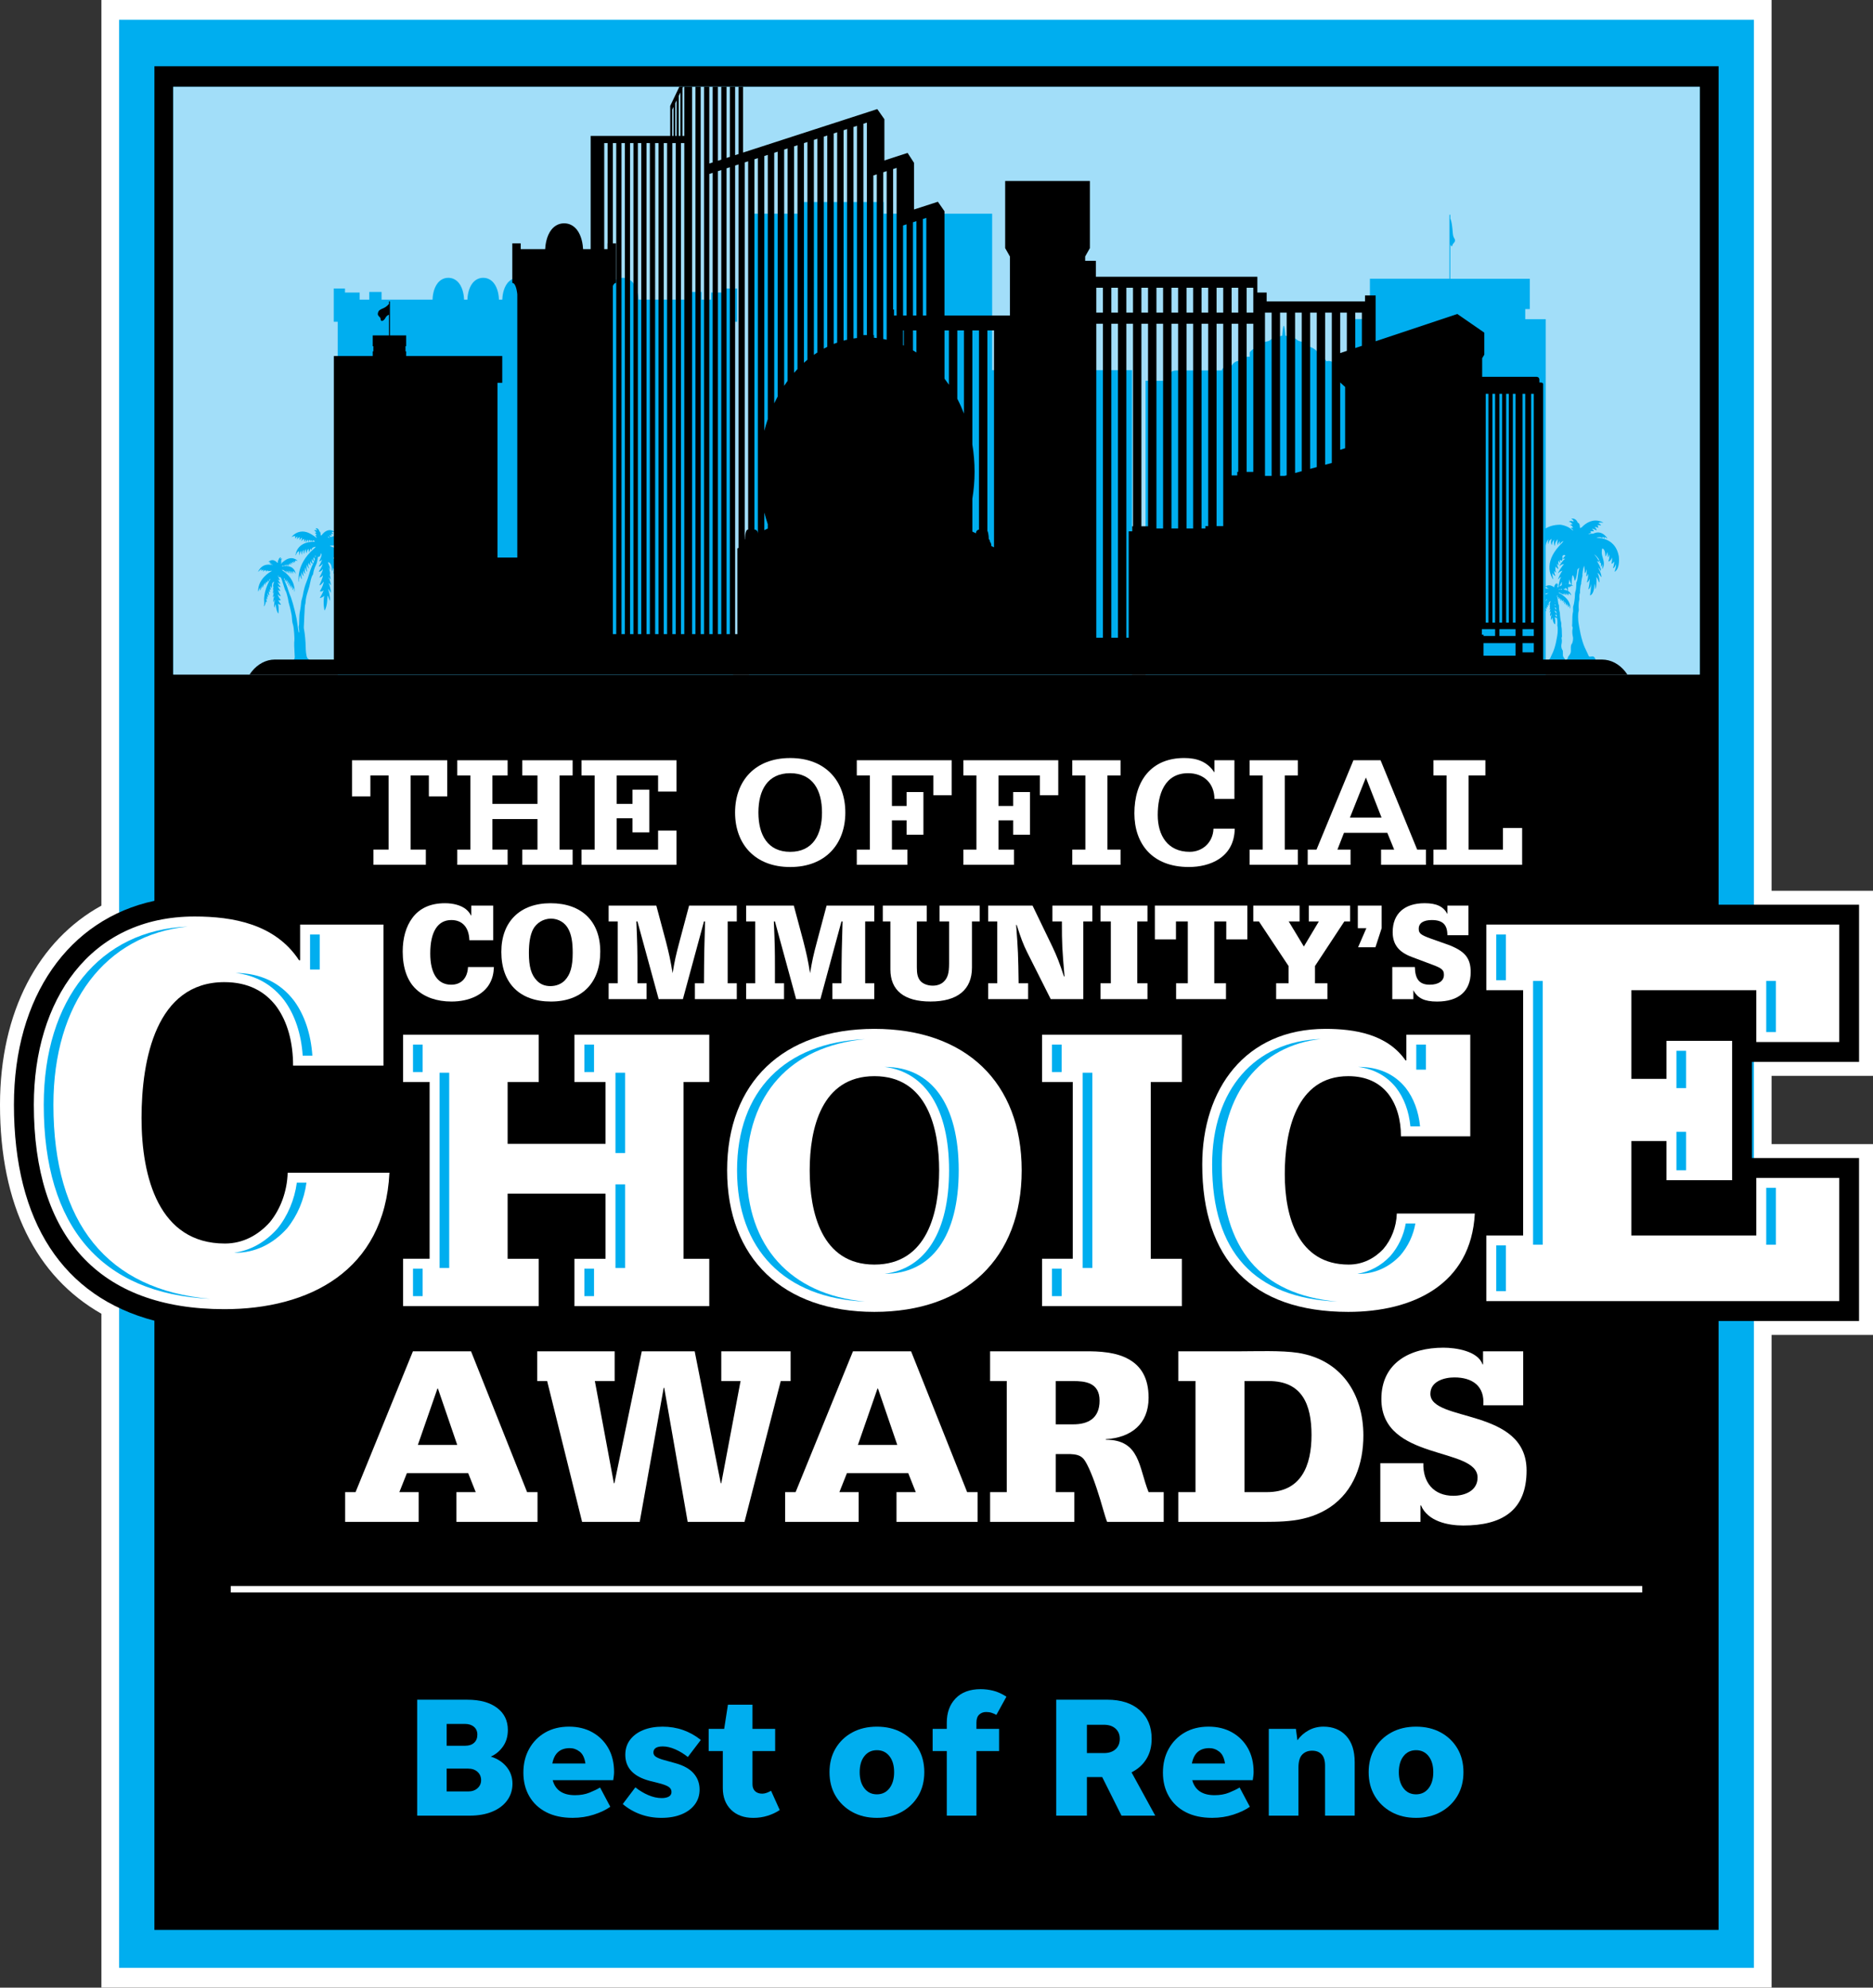
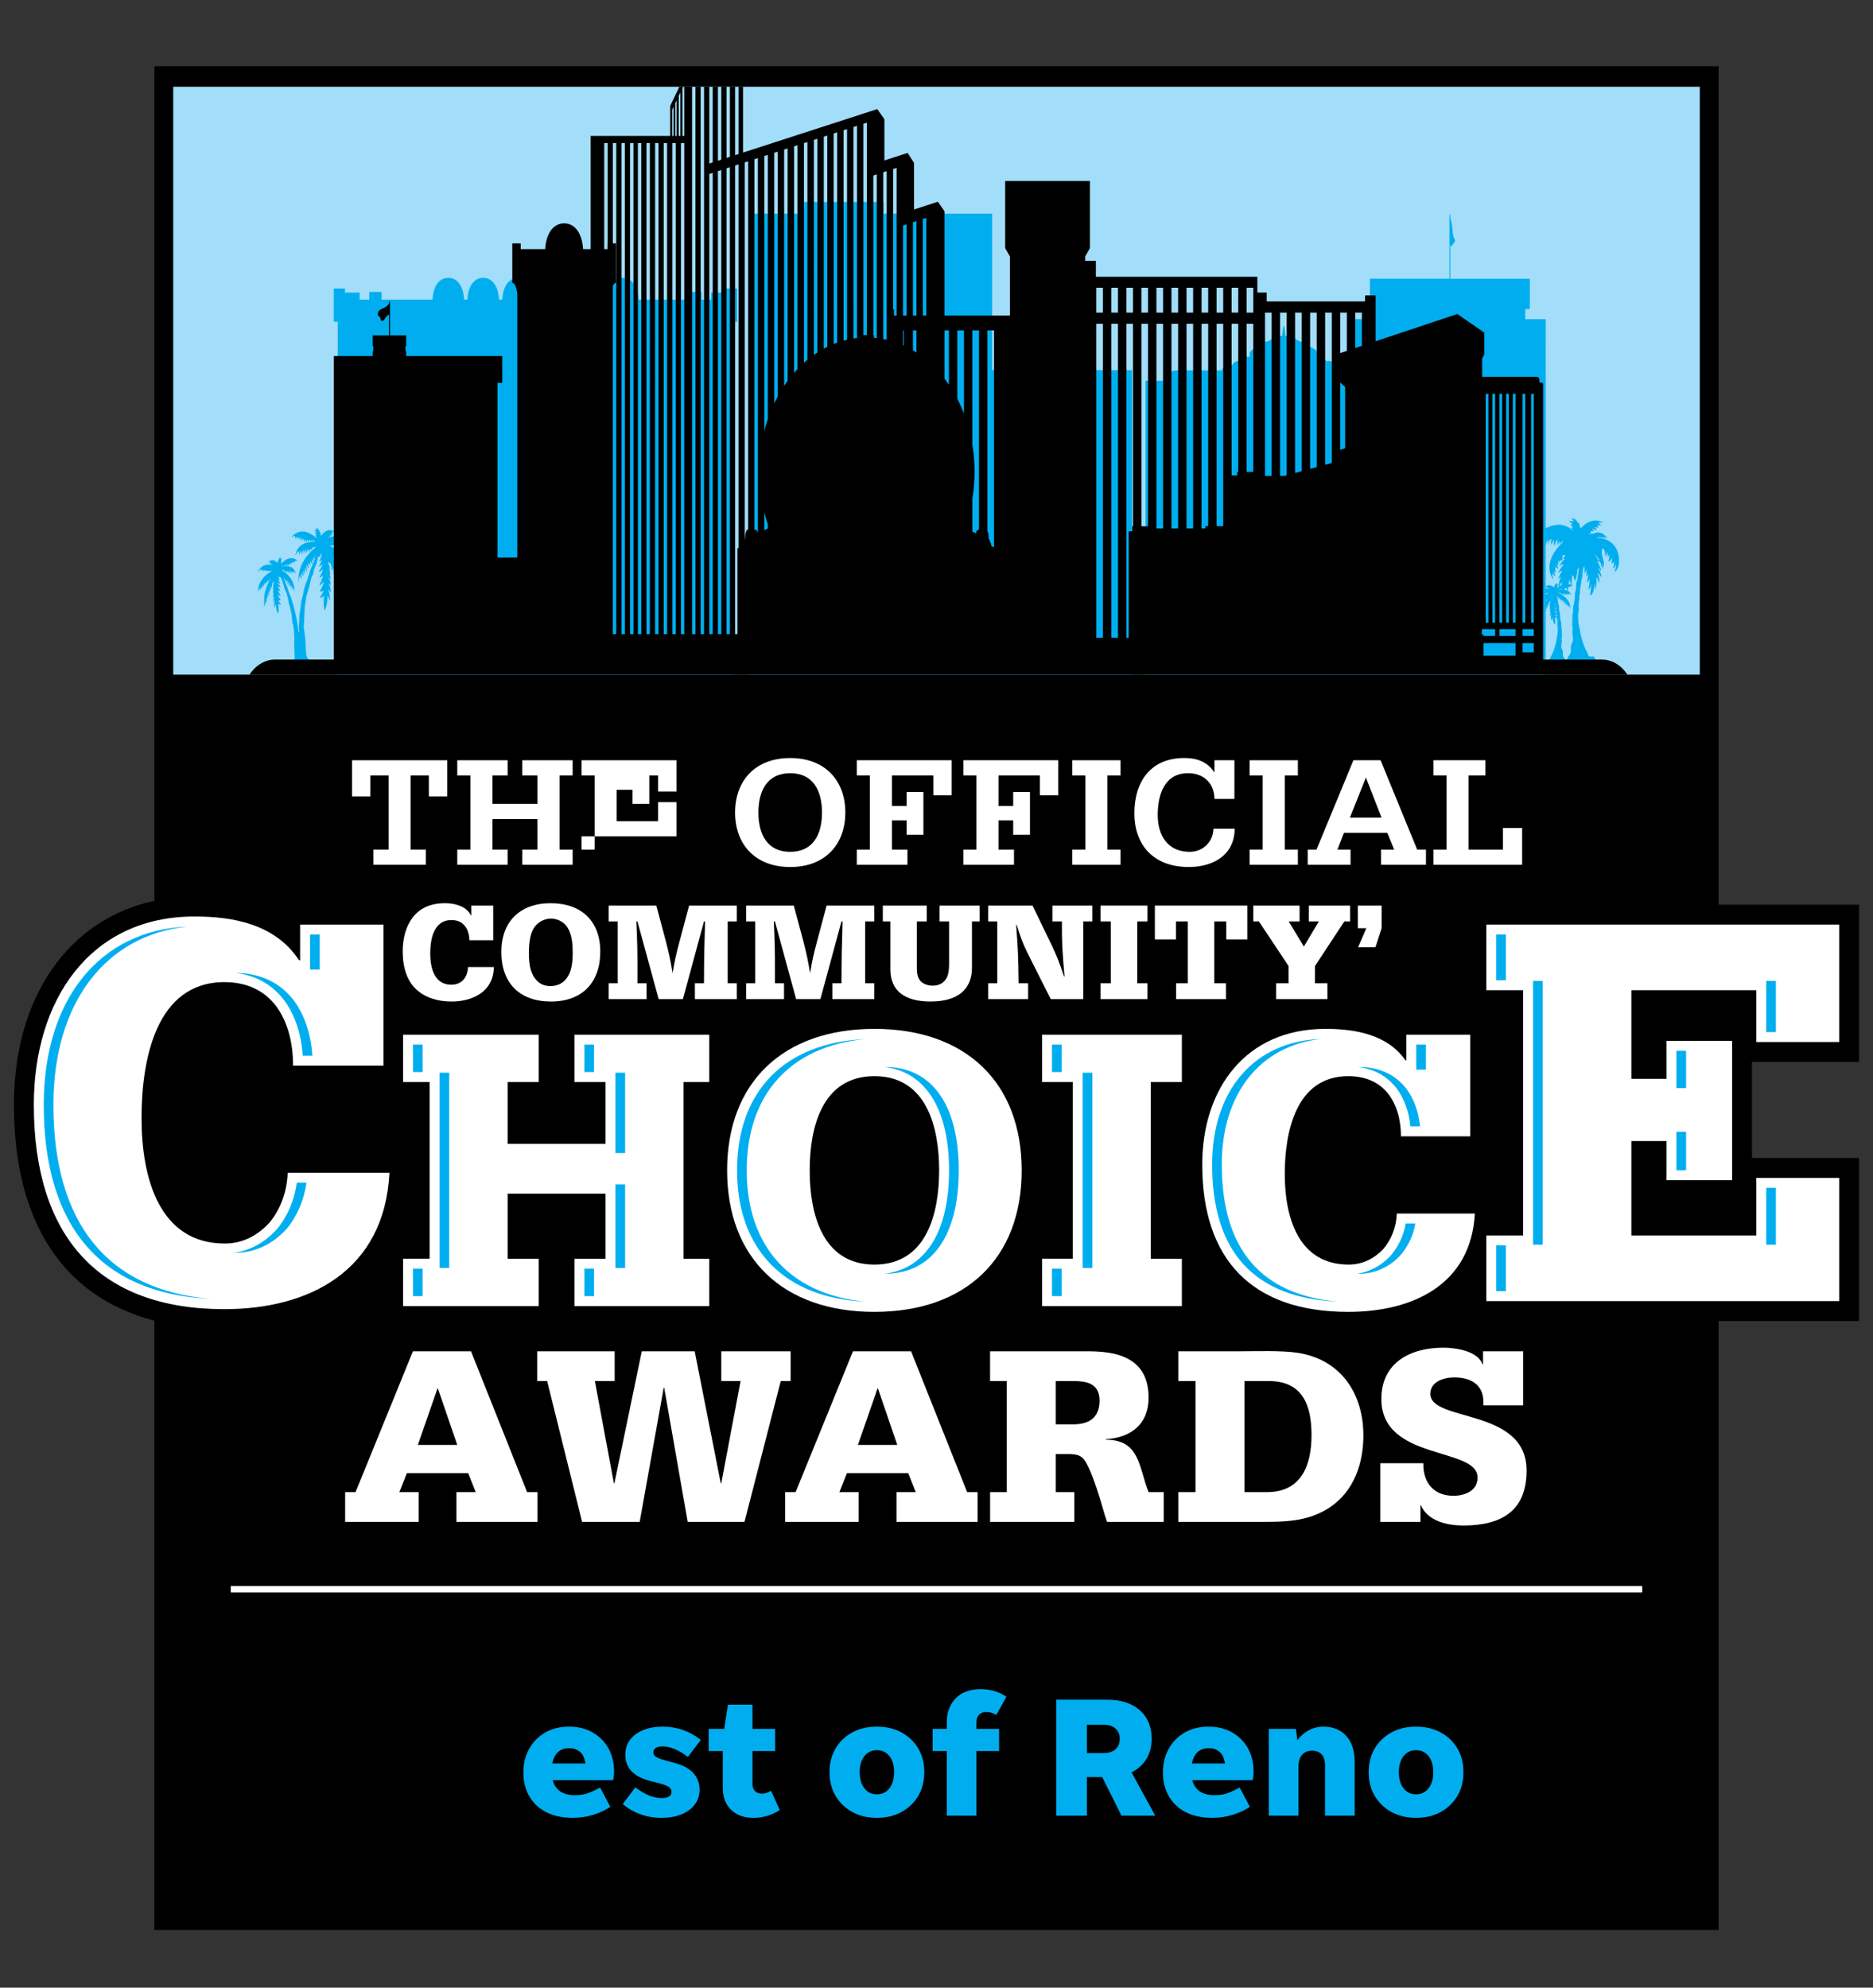
<svg xmlns="http://www.w3.org/2000/svg" xmlns:xlink="http://www.w3.org/1999/xlink" version="1.1" id="Layer_1" x="0px" y="0px" viewBox="0 0 1078 1143.76" style="enable-background:new 0 0 1078 1143.76;" xml:space="preserve">
  <rect x="0" y="0" width="1078" height="1143.76" fill="#333333" stroke="none" />
  <style type="text/css">
	.st0{fill:#FFFFFF;}
	.st1{fill:#00AEEF;}
	.st2{clip-path:url(#SVGID_00000044135357891916422610000016511853290512210335_);}
	.st3{fill:#A2DEF9;}
</style>
  <g>
-     <path class="st0" d="M1078,619.08V512.57h-58.37V0H58.36v521.14C22.13,541.05,0,582.2,0,635.73c0,57.61,20.69,98.84,58.36,120.25   v387.77h961.27V768.18H1078V658.35h-58.37v-39.27H1078z" />
-     <rect x="-21.5" y="101.41" transform="matrix(-1.836970e-16 1 -1 -1.836970e-16 1110.878 32.878)" class="st1" width="1121.01" height="940.93" />
    <path d="M1069.98,611.06v-90.47h-80.85V388.01V38.11H88.88v349.9h0v130.36C39.68,528.88,8.02,573.39,8.02,635.73   c0,67.59,28.37,110.51,80.85,124.26v350.55h0h900.25V760.15h80.85v-93.78h-61.62v-55.31H1069.98z M99.72,49.92h878.57v338.09H99.72   V49.92z" />
    <g>
      <g>
        <path class="st0" d="M220.7,613.2h-52.02c0-13.25-3.12-25.18-9.66-34.12c-6.54-8.62-16.2-13.92-29.9-13.92     c-39.25,0-47.66,44.4-47.66,78.19c0,34.12,9.97,72.23,47.97,72.23c10.59,0,19.31-4.97,25.86-12.26     c6.23-7.62,9.97-17.89,10.28-28.49h58.57c-2.81,56.66-46.42,78.52-95.01,78.52c-72.58,0-109.66-42.08-109.66-117.62     c0-59.97,32.09-108.34,92.52-108.34c22.12,0,46.42,4.31,60.12,25.18h0.62v-20.54h47.97V613.2z" />
        <path class="st0" d="M231.98,724.34h15.28V622.62h-15.28v-27.22h78.09v27.22h-17.91v35.58h56.36v-35.58h-17.91v-27.22h77.61     v27.22h-14.8v101.73h14.8v27.22h-77.61v-27.22h17.91v-37.49h-56.36v37.49h17.91v27.22h-78.09V724.34z" />
        <path class="st0" d="M418.49,673.48c0-50.62,32.24-81.43,84.77-81.43c52.53,0,84.77,30.8,84.77,81.43     c0,50.62-32.24,81.43-84.77,81.43C450.73,754.91,418.49,724.1,418.49,673.48z M540.52,673.48c0-23.88-6.68-54.21-37.25-54.21     c-30.57,0-37.25,30.33-37.25,54.21c0,23.88,6.69,54.21,37.25,54.21C533.83,727.68,540.52,697.36,540.52,673.48z" />
        <path class="st0" d="M599.75,724.34h17.67V622.62h-17.67v-27.22h80.47v27.22h-17.91v101.73h17.91v27.22h-80.47V724.34z" />
        <path class="st0" d="M846.19,653.9h-39.88c0-9.55-2.39-18.15-7.4-24.6c-5.01-6.21-12.42-10.03-22.92-10.03     c-30.09,0-36.54,32-36.54,56.36c0,24.6,7.64,52.06,36.78,52.06c8.12,0,14.81-3.58,19.82-8.83c4.78-5.49,7.64-12.89,7.88-20.54     h44.9c-2.15,40.83-35.58,56.59-72.83,56.59c-55.64,0-84.06-30.33-84.06-84.77c0-43.22,24.6-78.09,70.92-78.09     c16.96,0,35.58,3.1,46.09,18.15h0.48v-14.81h36.78V653.9z" />
        <path class="st0" d="M855.44,710.94h21.2V569.8h-21.2v-37.77h203.1v67.59h-47.71V569.8h-71.9v51.02h20.21v-21.87h37.77v80.18     h-37.77v-22.53h-20.21v54.34h71.9v-33.13h47.71v70.9h-203.1V710.94z" />
      </g>
      <g>
        <path class="st1" d="M30.74,635.73c0-58.59,30.01-97.77,77.31-102.53c-50.48,1.96-82.87,41.75-82.87,102.53     c0,70.22,33.09,108.67,95.81,111.68C61.88,742.3,30.74,703.96,30.74,635.73z" />
        <rect x="178.45" y="537.75" class="st1" width="5.56" height="20.15" />
        <path class="st1" d="M159.54,707.14c-6.97,7.77-15.43,12.42-24.7,13.73c0.18,0,0.36,0.03,0.54,0.03     c11.27,0,21.58-4.85,29.82-14.02c5.9-7.21,9.87-16.56,11.18-26.33h-5.55C169.53,690.34,165.58,699.76,159.54,707.14z" />
        <path class="st1" d="M135.6,559.87c11.66,1.4,21.08,6.67,28.04,15.83c6.13,8.37,9.74,19.28,10.58,31.78h5.56     c-0.83-12.39-4.46-23.3-10.5-31.55C161.27,565.39,149.93,560,135.6,559.87z" />
        <rect x="354.23" y="681.53" class="st1" width="5.56" height="48.14" />
        <rect x="336.33" y="730.06" class="st1" width="5.56" height="15.78" />
        <rect x="336.33" y="601.11" class="st1" width="5.56" height="15.79" />
        <rect x="237.7" y="730.06" class="st1" width="5.56" height="15.78" />
        <rect x="354.23" y="617.29" class="st1" width="5.56" height="46.22" />
        <rect x="252.98" y="617.29" class="st1" width="5.56" height="112.37" />
        <rect x="237.7" y="601.11" class="st1" width="5.56" height="15.79" />
        <path class="st1" d="M509.22,613.95c-0.02,0-0.05,0-0.07,0c23.64,2.98,37.08,24.28,37.08,59.53c0,35.24-13.44,56.54-37.08,59.52     c0.02,0,0.05,0,0.07,0c27.05,0,42.57-21.7,42.57-59.53C551.8,635.65,536.28,613.95,509.22,613.95z" />
        <path class="st1" d="M497.82,597.97c-46.18,2.04-73.61,29.89-73.61,75.51s27.43,73.47,73.61,75.51     c-42.82-4.1-68.05-31.63-68.05-75.51S455,602.07,497.82,597.97z" />
        <rect x="623.14" y="617.29" class="st1" width="5.56" height="112.37" />
        <rect x="605.47" y="730.06" class="st1" width="5.56" height="15.78" />
        <rect x="605.47" y="601.11" class="st1" width="5.56" height="15.79" />
        <rect x="815.13" y="601.11" class="st1" width="5.56" height="14.41" />
        <path class="st1" d="M800.18,722.8c-5.36,5.61-11.81,9.04-18.87,10.16c0.3,0.01,0.57,0.04,0.87,0.04     c8.94,0,17.12-3.62,23.67-10.48c4.53-5.21,7.57-11.61,8.77-18.49h-5.55C807.87,710.97,804.84,717.45,800.18,722.8z" />
        <path class="st1" d="M781.94,613.95c-0.07,0-0.13,0.01-0.19,0.01c8.95,1.16,16.22,5.08,21.67,11.83     c4.65,5.97,7.48,13.63,8.34,22.39h5.56c-0.85-8.64-3.7-16.29-8.25-22.14C802.59,618.02,793.46,613.95,781.94,613.95z" />
        <path class="st1" d="M703.2,670.14c0-40.91,22.09-68.38,56.97-72.25c-38.06,1.27-62.53,29.3-62.53,72.25     c0,50.27,24.27,76.72,72.04,78.85C725.6,744.97,703.2,718.54,703.2,670.14z" />
        <rect x="861.16" y="716.66" class="st1" width="5.56" height="26.33" />
        <rect x="882.36" y="564.48" class="st1" width="5.56" height="151.78" />
        <rect x="964.86" y="651.28" class="st1" width="5.56" height="22.13" />
        <rect x="964.86" y="604.68" class="st1" width="5.56" height="21.47" />
        <rect x="1016.55" y="683.53" class="st1" width="5.56" height="32.74" />
        <rect x="861.16" y="537.75" class="st1" width="5.56" height="26.33" />
        <rect x="1016.55" y="564.48" class="st1" width="5.56" height="29.42" />
      </g>
    </g>
    <g>
      <path class="st0" d="M257.41,437.48v20.78h-10.58v-12.05h-10.48v42.67h8.74v8.74h-30.17v-8.74h8.74v-42.67h-10.48v12.05H202.6    v-20.78H257.41z" />
      <path class="st0" d="M263.18,488.89h7.54v-42.67h-7.54v-8.74h28.97v8.74h-8.74v16.37h25.94v-16.37h-8.74v-8.74h28.97v8.74h-7.54    v42.67h7.54v8.74h-28.97v-8.74h8.74v-17.57h-25.94v17.57h8.74v8.74h-28.97V488.89z" />
-       <path class="st0" d="M334.71,488.89h7.54v-42.67h-7.54v-8.74h54.63v18.03h-10.58v-9.29h-23.82v16.37h9.1v-8.19h9.66v24.56h-9.66    v-8.09h-9.1v18.03h23.82v-10.94h10.58v19.68h-54.63V488.89z" />
+       <path class="st0" d="M334.71,488.89h7.54v-42.67h-7.54v-8.74h54.63v18.03h-10.58v-9.29h-23.82h9.1v-8.19h9.66v24.56h-9.66    v-8.09h-9.1v18.03h23.82v-10.94h10.58v19.68h-54.63V488.89z" />
      <path class="st0" d="M423.07,467.56c0-18.12,11.4-31.36,31.73-31.36c20.32,0,31.73,13.24,31.73,31.36    c0,18.11-11.41,31.36-31.73,31.36C434.47,498.92,423.07,485.67,423.07,467.56z M473.1,467.56c0-12.88-5.33-22.63-18.3-22.63    c-12.97,0-18.3,9.75-18.3,22.63c0,12.87,5.33,22.62,18.3,22.62C467.76,490.18,473.1,480.43,473.1,467.56z" />
      <path class="st0" d="M547.75,437.48v20.14h-10.58v-11.4h-23.82v17.57h8.46v-8h9.66v24.55h-9.66v-8.28h-8.46v16.83h8.92v8.74    h-29.15v-8.74h7.54v-42.67h-7.54v-8.74H547.75z" />
      <path class="st0" d="M609.08,437.48v20.14H598.5v-11.4h-23.82v17.57h8.46v-8h9.66v24.55h-9.66v-8.28h-8.46v16.83h8.92v8.74h-29.15    v-8.74h7.54v-42.67h-7.54v-8.74H609.08z" />
      <path class="st0" d="M617.14,488.89h7.54v-42.67h-7.54v-8.74h27.78v8.74h-7.54v42.67h7.54v8.74h-27.78V488.89z" />
      <path class="st0" d="M710.48,459.74h-11.5c-0.09-9.1-6.26-14.81-15.17-14.81c-13.52,0-17.48,12.14-17.48,24.09    c0,11.59,5.61,21.15,18.39,21.15c7.45,0,13.43-5.43,13.7-13.33h12.23c-0.28,16.83-14.53,22.07-26.4,22.07    c-21.15,0-31.36-13.43-31.36-30.9c0-18.39,9.47-31.82,28.69-31.82c7.17,0,13.15,2.02,17.2,8.09l0.18,0.18v-6.99h11.5V459.74z" />
      <path class="st0" d="M719.2,488.89h7.54v-42.67h-7.54v-8.74h27.78v8.74h-7.54v42.67h7.54v8.74H719.2V488.89z" />
      <path class="st0" d="M752.66,488.89h5.06l21.24-51.41h15.63l21.06,51.41h5.06v8.74h-25.84v-8.74h7.54l-3.95-9.66h-24.93    l-3.77,9.66h7.54v8.74h-24.65V488.89z M795.15,470.5l-9.01-23.08l-9.2,23.08H795.15z" />
      <path class="st0" d="M825.02,488.89h7.54v-42.67h-7.54v-8.74h29.89v8.74h-9.66v42.67h19.77v-12.42h11.04v21.15h-51.04V488.89z" />
    </g>
    <g>
      <path class="st0" d="M198.64,858.63h6l33.01-81.02h33.46l32.26,81.02h6v17.11h-46.67v-17.11h11.1l-4.35-10.95H234.2l-4.35,10.95    h11.1v17.11h-42.31V858.63z M240.5,831.47h22.66l-11.1-32.41h-0.3L240.5,831.47z" />
      <path class="st0" d="M455.06,794.71h-5.7l-20.86,81.02h-32.71l-13.5-77.13h-0.3l-13.81,77.13h-33.16l-20.11-81.02h-5.7v-17.11    h44.56v17.11h-11.4l10.95,58.82h0.3l15.75-75.92h30.46l15,75.92h0.3l11.1-58.82h-11.1v-17.11h39.91V794.71z" />
      <path class="st0" d="M451.91,858.63h6l33.01-81.02h33.46l32.26,81.02h6v17.11h-46.67v-17.11h11.1l-4.35-10.95h-35.26l-4.35,10.95    h11.1v17.11h-42.31V858.63z M493.77,831.47h22.66l-11.1-32.41h-0.3L493.77,831.47z" />
      <path class="st0" d="M569.84,858.63h9.6v-63.92h-9.6v-17.11h53.72c9.75-0.15,19.05,0.6,25.96,4.5    c7.05,3.9,11.55,10.65,11.55,22.21c0,15.15-10.06,22.96-24.61,23.86v0.3c19.81,0,18.91,16.05,24.61,30.16h8.7v17.11h-32.56    c-1.35-3.15-3.3-11.25-6-19.21c-1.2-3.75-5.1-14.55-7.8-17.26c-1.95-2.1-4.65-2.4-7.5-2.55h-8.25v21.91h10.65v17.11h-48.46V858.63    z M607.65,819.62h10.05c8.4,0,15.16-3.3,15.16-13.65c0-10.35-8.25-11.25-15.16-11.25h-10.05V819.62z" />
      <path class="st0" d="M678.16,858.63h9.9v-63.92h-9.9v-17.11h34.51c10.2,0,24.76-0.6,34.51,0.9c24.91,4.05,37.51,23.71,37.51,47.57    c0,16.05-5.4,31.96-19.21,41.26c-13.65,9-27.76,8.4-43.66,8.4h-43.66V858.63z M716.28,858.63h12.9    c19.66,0,25.66-15.16,25.66-32.86c0-17.56-5.4-31.06-24.61-31.06h-13.95V858.63z" />
      <path class="st0" d="M794.44,841.98h24.76c-0.3,10.95,5.85,18.75,17.26,18.75c6.6,0,13.95-2.85,13.95-10.5    c0-17.85-55.37-9.3-55.37-45.16c0-21,16.66-29.56,35.71-29.56c6.9,0,19.81,1.8,22.51,9.6h0.3v-7.5h23.11v31.06h-22.96    c0.9-11.1-6.3-16.05-16.65-16.05c-5.85,0-13.81,2.25-13.81,9.45c0,16.5,55.37,7.8,55.37,44.11c0,23.41-14.56,31.66-36.46,31.66    c-8.85,0-20.41-2.4-24.31-11.55h-0.3v9.45h-23.11V841.98z" />
    </g>
    <g>
      <rect x="132.83" y="912.65" class="st0" width="812.34" height="3.71" />
    </g>
    <g>
      <path class="st0" d="M284.27,556.46c-0.16,3.87-0.87,6.7-2.46,9.53c-3.57,6.46-11.82,10.33-21.97,10.33    c-8.33,0-15.38-2.42-20.3-7.02c-5.08-4.68-7.77-12.27-7.77-21.71c0-7.83,1.9-14.45,5.55-19.37c4.2-5.65,10.47-8.47,18.79-8.47    c4.84,0,9.2,1.21,11.98,3.39c1.27,1.05,1.98,1.86,3.17,3.87v-5.89h12.61v19.93h-13.72c-0.24-7.42-4.04-11.62-10.39-11.62    c-7.85,0-12.13,6.78-12.13,19.21c0,11.62,4.28,18,12.05,18c5.79,0,9.36-3.79,9.68-10.17H284.27z" />
      <path class="st0" d="M345.48,547.59c0,18.08-10.63,28.73-28.39,28.73c-18,0-28.55-10.57-28.55-28.57c0-17.35,10.71-28,28.31-28    C334.78,519.74,345.48,530.15,345.48,547.59z M306.78,534.83c-1.59,3.15-2.38,7.51-2.38,13.56c0,7.91,1.35,12.59,4.6,15.9    c1.98,2.1,4.6,3.15,7.77,3.15c3.33,0,6.35-1.21,8.33-3.31c3.17-3.31,4.52-7.99,4.52-15.82c0-6.13-0.71-10.25-2.38-13.48    c-1.9-3.87-5.79-6.21-10.15-6.21C312.81,528.62,308.76,531.04,306.78,534.83z" />
      <path class="st0" d="M366.88,530.23h-0.63c0.56,12.75,0.63,16.87,0.63,26.47v9.12h5.23v9.12h-21.81v-9.12h5.23v-35.59h-5.23v-9.12    h27.44l5.55,20.74c1.82,7.18,2.54,10.33,3.81,18.16c1.35-7.83,1.74-9.76,4.28-19.29l5.23-19.61h27.44v9.12h-5.23v35.59h5.23v9.12    h-24.11v-9.12h5.23c0.08-17.11,0.16-19.61,0.63-35.59h-0.63l-12.13,44.71H379.1L366.88,530.23z" />
      <path class="st0" d="M446.01,530.23h-0.63c0.56,12.75,0.63,16.87,0.63,26.47v9.12h5.23v9.12h-21.81v-9.12h5.23v-35.59h-5.23v-9.12    h27.44l5.55,20.74c1.82,7.18,2.54,10.33,3.81,18.16c1.35-7.83,1.74-9.76,4.28-19.29l5.23-19.61h27.44v9.12h-5.23v35.59h5.23v9.12    h-24.11v-9.12h5.23c0.08-17.11,0.16-19.61,0.63-35.59h-0.63l-12.13,44.71h-13.96L446.01,530.23z" />
      <path class="st0" d="M559.41,556.78c0,12.75-8.33,19.53-23.87,19.53c-15.15,0-23.08-6.38-23.08-18.48v-27.6h-4.36v-9.12h25.3v9.12    h-5.71v26.47c0,3.71,0.48,5.65,1.75,7.42c1.35,1.86,4.28,3.07,7.37,3.07c2.62,0,4.84-0.8,6.42-2.34    c2.22-2.18,3.01-4.92,3.01-10.41v-24.21h-5.47v-9.12h23.08v9.12h-4.44V556.78z" />
      <path class="st0" d="M591.19,547.99c-2.38-4.84-3.65-8.23-6.03-15.74h-0.32c1.11,14.61,1.19,17.11,1.43,33.57h5.47v9.12h-23v-9.12    h5.23v-35.59h-5.23v-9.12h25.54l11.5,23.81c2.62,5.57,3.97,9.04,6.58,16.95h0.32c-1.35-15.9-1.51-18.48-1.51-31.64h-5.47v-9.12h23    v9.12h-5.23v44.71h-18.72L591.19,547.99z" />
      <path class="st0" d="M660.42,565.82v9.12h-27.04v-9.12h5.95v-35.59h-5.95v-9.12h27.04v9.12h-5.87v35.59H660.42z" />
      <path class="st0" d="M698.87,565.82h6.74v9.12h-28.71v-9.12h6.74v-35.59h-6.82v10.33h-12.13v-19.45h53.21v19.45h-12.13v-10.33    h-6.9V565.82z" />
      <path class="st0" d="M759.06,530.23h-5.79v-9.12h23.79v9.12h-3.33l-16.89,25.66v9.93h7.14v9.12h-29.5v-9.12h7.14v-9.93    l-17.05-25.66h-3.25v-9.12h26.65v9.12h-6.26l8.72,14.44L759.06,530.23z" />
      <path class="st0" d="M795.21,521.11v12.99l-3.57,10.98h-9.99l4.76-10.98h-4.92v-12.99H795.21z" />
-       <path class="st0" d="M814.32,556.46c0.16,7.1,2.7,10.17,8.56,10.17c5.08,0,8.17-2.18,8.17-5.65c0-2.82-1.11-3.79-6.74-5.89    l-11.82-4.44c-7.53-2.82-10.94-7.26-10.94-14.28c0-10.57,6.74-16.63,18.4-16.63c6.9,0,10.86,1.94,13.09,6.22v-4.84h12.13v17.03    h-12.13c0-6.05-2.7-8.72-8.96-8.72c-4.84,0-7.53,1.78-7.53,5.01c0,2.66,1.11,3.55,7.14,5.73l9.36,3.31    c9.91,3.63,13.4,7.67,13.4,15.9c0,10.9-6.9,16.95-19.35,16.95c-7.3,0-11.26-1.94-13.64-6.54v5.17h-12.13v-18.48H814.32z" />
    </g>
    <g>
-       <path class="st1" d="M294.95,1026.45c0,3.6-1.01,6.79-3.04,9.57c-2.03,2.78-4.89,4.94-8.58,6.47c-3.7,1.54-8.03,2.31-13,2.31    H240.1v-66.71h28.94c7.2,0,12.87,1.55,17.02,4.66c4.15,3.11,6.23,7.34,6.23,12.71c0,3.71-0.93,6.89-2.79,9.53    c-1.86,2.64-4.2,4.58-7.02,5.82c3.79,1.18,6.82,3.15,9.08,5.91C293.82,1019.47,294.95,1022.71,294.95,1026.45z M257.08,1004.57    h10.7c2.16,0,3.86-0.57,5.1-1.72c1.24-1.14,1.86-2.7,1.86-4.66c0-1.9-0.65-3.4-1.96-4.51c-1.31-1.11-3.04-1.67-5.2-1.67h-10.5    V1004.57z M257.08,1030.87h12.36c2.22,0,4.02-0.62,5.4-1.86c1.37-1.24,2.06-2.78,2.06-4.61c0-1.96-0.69-3.56-2.06-4.81    c-1.37-1.24-3.17-1.86-5.4-1.86h-12.36V1030.87z" />
      <path class="st1" d="M351.26,1039.69c-2.49,1.77-5.64,3.27-9.47,4.51c-3.83,1.24-7.9,1.86-12.21,1.86    c-5.95,0-11.04-1.1-15.26-3.29c-4.22-2.19-7.46-5.25-9.71-9.17c-2.26-3.92-3.38-8.44-3.38-13.54c0-5.16,1.11-9.75,3.34-13.73    c2.22-3.99,5.3-7.11,9.22-9.37c3.93-2.26,8.5-3.38,13.73-3.38c5.1,0,9.6,1.1,13.49,3.29c3.89,2.19,6.93,5.23,9.13,9.12    c2.19,3.89,3.29,8.45,3.29,13.69c0,0.72-0.05,1.47-0.15,2.26c-0.1,0.79-0.21,1.6-0.34,2.45H318.1c1.57,5.76,5.85,8.63,12.85,8.63    c3.14,0,5.92-0.49,8.34-1.47c2.42-0.98,4.45-1.96,6.08-2.95L351.26,1039.69z M327.91,1005.95c-5.56,0-8.9,2.95-10.01,8.83h19.03    c-0.46-3.2-1.56-5.48-3.29-6.82S330,1005.95,327.91,1005.95z" />
      <path class="st1" d="M380.69,1046.07c-4.32,0-8.36-0.69-12.12-2.06c-3.76-1.37-7.15-3.33-10.15-5.89l7.26-9.61    c2.29,1.83,4.76,3.32,7.41,4.46c2.65,1.14,5.25,1.72,7.8,1.72c1.7,0,3.06-0.3,4.07-0.88c1.01-0.59,1.52-1.47,1.52-2.65    c0-1.24-0.57-2.24-1.72-2.99c-1.15-0.75-3.19-1.49-6.13-2.21l-4.71-1.18c-9.35-2.49-14.03-7.49-14.03-15.01    c0-3.33,0.92-6.21,2.75-8.63c1.83-2.42,4.35-4.28,7.55-5.59c3.2-1.3,6.93-1.96,11.19-1.96c4.18,0,8.13,0.65,11.82,1.96    c3.69,1.31,7.08,3.21,10.15,5.69l-7.46,9.81c-2.29-1.83-4.71-3.3-7.26-4.42c-2.55-1.11-4.94-1.67-7.16-1.67    c-3.6,0-5.4,1.18-5.4,3.53c0,1.05,0.54,1.9,1.62,2.55c1.08,0.65,2.6,1.24,4.56,1.77l6.38,1.77c4.77,1.31,8.3,3.27,10.59,5.89    c2.29,2.62,3.43,5.72,3.43,9.32c0,3.27-0.92,6.13-2.75,8.58c-1.83,2.45-4.4,4.35-7.7,5.69    C388.92,1045.4,385.07,1046.07,380.69,1046.07z" />
      <path class="st1" d="M448.78,1041.56c-2.03,1.37-4.35,2.47-6.97,3.29c-2.62,0.82-5.36,1.23-8.24,1.23c-5.36,0-9.63-1.55-12.8-4.66    c-3.17-3.11-4.76-7.27-4.76-12.51v-21.29h-8.14v-12.75h8.93l2.16-13.93h14.13v13.93h13.05v12.75h-13.05v19.13    c0,1.7,0.5,3.03,1.52,3.98c1.01,0.95,2.37,1.42,4.07,1.42c0.85,0,1.72-0.16,2.6-0.49c0.88-0.33,1.72-0.72,2.5-1.18L448.78,1041.56    z" />
      <path class="st1" d="M504.7,1046.07c-5.36,0-10.09-1.13-14.18-3.38c-4.09-2.26-7.29-5.35-9.62-9.27    c-2.32-3.93-3.48-8.47-3.48-13.64c0-5.16,1.16-9.71,3.48-13.64c2.32-3.92,5.53-7,9.62-9.22c4.09-2.22,8.81-3.33,14.18-3.33    s10.09,1.11,14.18,3.33c4.09,2.23,7.29,5.3,9.62,9.22c2.32,3.93,3.48,8.47,3.48,13.64c0,5.17-1.16,9.71-3.48,13.64    c-2.32,3.92-5.53,7.01-9.62,9.27C514.79,1044.94,510.06,1046.07,504.7,1046.07z M504.7,1032.53c3.01,0,5.41-1.16,7.21-3.48    c1.8-2.32,2.7-5.41,2.7-9.27c0-3.86-0.9-6.93-2.7-9.22c-1.8-2.29-4.2-3.43-7.21-3.43s-5.41,1.14-7.21,3.43    c-1.8,2.29-2.7,5.36-2.7,9.22c0,3.86,0.9,6.95,2.7,9.27C499.29,1031.38,501.69,1032.53,504.7,1032.53z" />
      <path class="st1" d="M575.04,1007.62h-13.05v37.18h-17.07v-37.18h-8.14v-12.75h8.14v-3.63c0-5.76,1.7-10.4,5.1-13.93    c3.4-3.53,8.21-5.3,14.42-5.3c2.35,0,4.74,0.29,7.16,0.88c2.42,0.59,4.97,1.74,7.65,3.44l-5.79,10.5    c-0.78-0.46-1.67-0.85-2.65-1.18c-0.98-0.33-2.06-0.49-3.24-0.49c-1.57,0-2.9,0.49-3.97,1.47s-1.62,2.52-1.62,4.61v3.63h13.05    V1007.62z" />
      <path class="st1" d="M625.56,1022.62v22.17H607.9v-66.71h29.43c7.85,0,14.06,2.01,18.64,6.03c4.58,4.02,6.86,9.5,6.86,16.43    c0,4.51-1.01,8.41-3.04,11.68c-2.03,3.27-4.87,5.82-8.54,7.65l13.64,24.92h-19.42l-11.09-22.17H625.56z M625.56,1008.79h9.81    c2.81,0,5.04-0.73,6.67-2.21c1.63-1.47,2.45-3.48,2.45-6.03c0-2.42-0.82-4.36-2.45-5.84c-1.63-1.47-3.86-2.21-6.67-2.21h-9.81    V1008.79z" />
      <path class="st1" d="M719.35,1039.69c-2.49,1.77-5.64,3.27-9.47,4.51c-3.83,1.24-7.9,1.86-12.21,1.86    c-5.95,0-11.04-1.1-15.26-3.29c-4.22-2.19-7.46-5.25-9.71-9.17c-2.26-3.92-3.38-8.44-3.38-13.54c0-5.16,1.11-9.75,3.33-13.73    c2.23-3.99,5.3-7.11,9.22-9.37c3.93-2.26,8.5-3.38,13.74-3.38c5.1,0,9.6,1.1,13.49,3.29c3.89,2.19,6.93,5.23,9.13,9.12    c2.19,3.89,3.29,8.45,3.29,13.69c0,0.72-0.05,1.47-0.15,2.26c-0.1,0.79-0.21,1.6-0.34,2.45h-34.83c1.57,5.76,5.86,8.63,12.85,8.63    c3.14,0,5.92-0.49,8.34-1.47c2.42-0.98,4.44-1.96,6.08-2.95L719.35,1039.69z M696,1005.95c-5.56,0-8.89,2.95-10,8.83h19.03    c-0.46-3.2-1.56-5.48-3.29-6.82S698.1,1005.95,696,1005.95z" />
      <path class="st1" d="M747.32,1017.23v27.57h-17.07v-49.94h15.6l0.88,6.57c1.63-2.35,3.76-4.25,6.37-5.69    c2.62-1.44,5.49-2.16,8.63-2.16c5.43,0,9.78,1.77,13.05,5.3c3.27,3.53,4.91,8.6,4.91,15.21v30.71h-17.07v-28.75    c0-2.94-0.65-5.12-1.96-6.52c-1.31-1.4-3.14-2.11-5.49-2.11c-2.35,0-4.25,0.75-5.69,2.26    C748.03,1011.18,747.32,1013.7,747.32,1017.23z" />
      <path class="st1" d="M815.01,1046.07c-5.36,0-10.09-1.13-14.18-3.38c-4.09-2.26-7.3-5.35-9.62-9.27    c-2.32-3.93-3.48-8.47-3.48-13.64c0-5.16,1.16-9.71,3.48-13.64c2.32-3.92,5.53-7,9.62-9.22c4.09-2.22,8.81-3.33,14.18-3.33    s10.09,1.11,14.18,3.33c4.09,2.23,7.29,5.3,9.62,9.22c2.32,3.93,3.48,8.47,3.48,13.64c0,5.17-1.16,9.71-3.48,13.64    c-2.32,3.92-5.53,7.01-9.62,9.27S820.37,1046.07,815.01,1046.07z M815.01,1032.53c3.01,0,5.41-1.16,7.21-3.48    c1.8-2.32,2.7-5.41,2.7-9.27c0-3.86-0.9-6.93-2.7-9.22c-1.8-2.29-4.2-3.43-7.21-3.43c-3.01,0-5.41,1.14-7.21,3.43    c-1.8,2.29-2.7,5.36-2.7,9.22c0,3.86,0.9,6.95,2.7,9.27C809.6,1031.38,812,1032.53,815.01,1032.53z" />
    </g>
    <g>
      <defs>
        <rect id="SVGID_1_" x="99.72" y="49.92" width="878.57" height="338.29" />
      </defs>
      <clipPath id="SVGID_00000016072436603888132070000014165586174030902699_">
        <use xlink:href="#SVGID_1_" style="overflow:visible;" />
      </clipPath>
      <g style="clip-path:url(#SVGID_00000016072436603888132070000014165586174030902699_);">
        <rect x="70.81" y="13.42" class="st3" width="938.66" height="411.29" />
        <g>
          <polygon class="st1" points="604.58,206.08 588.89,206.08 588.89,212.97 571.03,212.97 571.03,122.97 508.62,122.97       508.62,116.25 459.97,116.25 459.97,122.97 431.13,122.97 431.13,391.36 651.58,391.36 651.58,212.97 604.58,212.97     " />
          <path class="st1" d="M417.74,168.34h-8.44v4.08h-5.51V168h-7.1v4.42h-29.21c-0.07-1.84-0.48-6.39-2.97-9.52      c-1.58-1.98-3.69-3.03-6.11-3.03c-2.42,0-4.53,1.05-6.1,3.03c-2.53,3.16-2.92,7.78-2.97,9.52h-1.93      c-0.06-1.84-0.47-6.39-2.97-9.52c-1.58-1.98-3.69-3.03-6.11-3.03c-2.41,0-4.52,1.05-6.11,3.03c-2.52,3.16-2.91,7.77-2.97,9.52      h-1.92c-0.07-1.84-0.48-6.39-2.97-9.52c-1.58-1.98-3.69-3.03-6.1-3.03c-2.42,0-4.53,1.05-6.11,3.03      c-2.53,3.16-2.92,7.78-2.97,9.52h-1.93c-0.06-1.84-0.46-6.39-2.96-9.52c-1.58-1.98-3.7-3.03-6.11-3.03      c-2.41,0-4.52,1.05-6.11,3.03c-2.52,3.16-2.91,7.77-2.97,9.52h-1.92c-0.06-1.84-0.47-6.39-2.97-9.52      c-1.58-1.98-3.69-3.03-6.11-3.03c-2.42,0-4.52,1.05-6.11,3.03c-2.52,3.16-2.91,7.77-2.97,9.52h-1.92      c-0.07-1.84-0.48-6.39-2.97-9.52c-1.58-1.98-3.7-3.03-6.11-3.03c-2.42,0-4.53,1.05-6.1,3.03c-2.53,3.16-2.92,7.78-2.97,9.52      h-29.33V168h-7.09v4.42h-5.52v-4.08h-8.45V166h-6.45v19.17h2.27v123.14c-0.04,0-0.07-0.01-0.11-0.01      c-1.27,0-2.64,0.25-4.06,0.76c-0.11-0.41-0.43-0.81-0.6-1.01c0.04-0.02,0.09-0.02,0.15-0.02c0.38,0,0.94,0.36,0.94,0.36      c0.03,0.02,0.06,0.01,0.08-0.01c0.02-0.02,0.04-0.06,0.04-0.11c0.01-0.56-0.16-0.89-0.31-1.07c0.05-0.01,0.1-0.01,0.16-0.01      c0.42,0,0.97,0.18,0.97,0.18c0.04,0.01,0.07-0.01,0.09-0.07c0.02-0.05,0.01-0.12-0.01-0.16c-0.24-0.4-0.61-0.71-0.82-0.87      c0.2-0.14,0.44-0.21,0.72-0.21c0.23,0,0.48,0.05,0.71,0.14c0.04,0.02,0.09-0.02,0.1-0.09c0.01-0.07,0-0.14-0.05-0.17      c-0.84-0.59-1.71-0.89-2.58-0.89c-2.46,0-4.31,2.4-4.74,3.01c-0.03-0.06-0.06-0.12-0.12-0.12c-0.08,0-0.15,0.12-0.22,0.24      c-0.02,0.05-0.07,0.12-0.09,0.15c-0.02-0.05-0.05-0.2-0.06-0.63c-0.05-1.61-0.52-1.82-0.68-1.84c-0.49-1.74-1.47-1.92-1.87-1.92      c-0.15,0-0.24,0.02-0.25,0.03c-0.04,0.01-0.07,0.06-0.07,0.13c0,0.07,0.03,0.12,0.07,0.13c0.48,0.15,0.62,0.75,0.67,1.09      c-0.28-0.22-0.57-0.33-0.86-0.33c-0.34,0-0.58,0.15-0.63,0.19c-0.04,0.02-0.06,0.07-0.06,0.13c0,0.07,0.04,0.14,0.09,0.14      c0,0,0.01,0,0.01,0c0.4-0.05,0.83,0.61,1.08,1.05c-0.06-0.02-0.13-0.03-0.19-0.03c-0.28,0-0.5,0.18-0.5,0.19      c-0.03,0.03-0.05,0.09-0.04,0.15c0.01,0.06,0.04,0.1,0.08,0.1c0.31,0.01,0.64,0.66,0.82,1.12c-0.1-0.04-0.2-0.05-0.29-0.05      c-0.28,0-0.44,0.15-0.44,0.16c-0.03,0.03-0.05,0.09-0.04,0.15c0.01,0.06,0.04,0.1,0.08,0.1c0.31,0.01,0.51,0.4,0.72,1      c-0.01,0-0.03,0.01-0.04,0.03c-0.02,0.03-0.03,0.08-0.03,0.12c-1.53-1.29-3.54-2.38-3.56-2.4c-1.54-0.84-3.07-1.27-4.54-1.27      c-3.33,0-5.5,2.2-6.11,2.9c-0.03,0.02-0.05,0.07-0.05,0.12c0,0.08,0.04,0.14,0.09,0.14c0.02,0,0.03-0.01,0.05-0.02      c0.43-0.43,1.08-0.52,1.54-0.52c0.17,0,0.32,0.01,0.43,0.03c-0.29,0.48-0.19,1.25-0.19,1.29c0.01,0.06,0.04,0.1,0.07,0.11      c0.04,0.01,0.07-0.03,0.09-0.08c0.17-0.64,0.86-0.92,1.27-1.03c-0.43,0.68-0.29,1.48-0.28,1.49c0.01,0.05,0.04,0.09,0.07,0.09      c0.04,0,0.07-0.03,0.08-0.08c0.24-0.84,1.1-1.15,1.59-1.25c-0.2,0.25-0.32,0.52-0.37,0.82c-0.07,0.46,0.06,0.8,0.07,0.82      c0.02,0.04,0.04,0.06,0.07,0.06c0.03,0.01,0.06-0.02,0.07-0.07c0.36-0.92,1.02-1.18,1.35-1.25c-0.44,0.89-0.33,1.81-0.33,1.85      c0.01,0.05,0.03,0.1,0.07,0.11c0.03,0.01,0.07-0.02,0.09-0.06c0.28-0.73,0.63-1.1,1.04-1.1c0.16,0,0.29,0.05,0.37,0.1      c-0.39,0.76-0.05,1.41-0.05,1.42c0.02,0.04,0.06,0.06,0.1,0.04c0.03-0.02,0.05-0.07,0.05-0.13c0-0.63,0.55-1.07,0.86-1.27      c-0.23,0.86,0.05,1.55,0.07,1.58c0.02,0.04,0.05,0.07,0.08,0.06c0.03-0.01,0.06-0.04,0.07-0.09c0.24-1.07,0.66-1.29,0.97-1.29      c0.02,0,0.05,0,0.07,0c-0.21,0.52-0.07,1.13-0.06,1.16c0.01,0.06,0.05,0.09,0.09,0.09c0.04-0.01,0.07-0.06,0.07-0.12      c0.05-0.7,0.66-1.03,0.99-1.16c-0.11,0.35-0.03,0.67,0.05,0.81c0.02,0.04,0.06,0.06,0.09,0.04c0.03-0.02,0.06-0.07,0.06-0.13      c0-0.34,0.48-0.37,0.63-0.37c0.02,0,0.05,0,0.07,0c-0.05,0.24,0.02,0.49,0.08,0.61c0.01,0.03,0.04,0.05,0.06,0.05      c0.02,0,0.05-0.01,0.06-0.04c0.45-0.72,0.93-0.79,1.47-0.25c0.21,0.21,0.21,0.3,0.21,0.3c-0.01,0.02-0.11,0.09-0.4,0.09      c-0.08,0-0.13-0.01-0.13-0.01c-5.29,0-7.89,2.08-9.14,3.82c-1.28,1.78-1.45,3.55-1.47,3.84c0,0.02-0.01,0.03-0.01,0.05      c0,0.08,0.03,0.13,0.09,0.14c0.03,0,0.07-0.03,0.08-0.08c0.46-1.74,1.48-2.24,1.89-2.37c-0.17,0.72,0.11,2.05,0.15,2.22      c0.01,0.06,0.06,0.1,0.1,0.09c0.04-0.01,0.07-0.08,0.07-0.15c-0.09-1.31,0.64-2.14,1.02-2.49c-0.33,1.23,0.25,2.24,0.25,2.25      c0.03,0.04,0.07,0.06,0.1,0.03c0.03-0.02,0.05-0.08,0.05-0.14c-0.14-1.47,0.56-2.24,0.92-2.54c-0.32,1.37,0.17,2.15,0.19,2.19      c0.02,0.04,0.06,0.05,0.09,0.03c0.03-0.02,0.05-0.07,0.05-0.13c-0.05-1.43,0.62-2.21,0.99-2.52c-0.3,1.14,0.21,2.18,0.22,2.19      c0.02,0.04,0.06,0.06,0.09,0.04c0.03-0.02,0.06-0.06,0.06-0.11c0.09-1.34,0.89-2.25,1.13-2.25c0.01,0,0.01,0,0.01,0      c0,0.01,0,0.03-0.01,0.06c-0.17,0.8,0.32,1.75,0.34,1.79c0.02,0.04,0.06,0.06,0.09,0.04c0.03-0.02,0.06-0.07,0.06-0.13      c0-0.97,0.53-1.68,0.8-1.99c0,0.44,0.19,0.75,0.31,0.87c0.03,0.03,0.06,0.03,0.09,0c0.03-0.02,0.04-0.07,0.04-0.12      c0-0.93,0.6-1.47,1.9-1.69c0.09-0.01,0.16-0.02,0.22-0.02c0.11,0,0.15,0.02,0.17,0.03c-0.04,0.18-0.49,0.66-1.01,1.08      c-5.44,4.71-7.52,9.59-8.31,12.87c-0.86,3.56-0.43,5.97-0.41,6.07c0.01,0.07,0.06,0.11,0.1,0.09c0.04-0.01,0.07-0.08,0.07-0.15      c-0.17-1.77,0.38-3.2,0.65-3.76c0.11,1.71,0.94,2.25,0.95,2.26c0.04,0.02,0.08,0,0.1-0.05c0.02-0.05,0.02-0.12-0.01-0.17      c-0.29-0.46-0.34-1.28-0.34-1.9c0.01-0.8,0.11-1.54,0.19-1.93c0.04,1.39,0.97,2.31,1.01,2.35c0.03,0.03,0.08,0.02,0.11-0.02      c0.03-0.05,0.03-0.12,0.01-0.17c-0.45-1.03-0.27-2.38-0.12-3.1c0.17,1.33,0.9,1.98,0.94,2.01c0.03,0.03,0.08,0.02,0.1-0.03      c0.03-0.05,0.03-0.12,0.01-0.17c-0.59-1.3-0.17-2.87,0.07-3.56c0.11,1.82,0.9,2.51,0.94,2.54c0.03,0.03,0.08,0.02,0.1-0.03      c0.03-0.04,0.03-0.11,0.01-0.16c-0.61-1.61-0.33-3.12-0.13-3.81c0.15,1.43,0.96,2.11,0.99,2.14c0.04,0.03,0.08,0.02,0.1-0.04      c0.03-0.05,0.03-0.12,0-0.17c-0.74-1.5-0.28-2.66-0.03-3.11c0.11,1.28,0.91,1.57,0.92,1.58c0.03,0.01,0.07-0.01,0.09-0.05      c0.02-0.04,0.02-0.1,0-0.15c-0.46-1.21-0.12-1.98,0.09-2.29c0.11,1.5,1.16,1.55,1.17,1.55c0.03,0,0.07-0.04,0.08-0.09      c0.01-0.06,0-0.12-0.03-0.15c-0.77-0.88-0.58-2.04-0.42-2.62c0.17,1.08,0.93,1.37,0.94,1.38c0.04,0.01,0.07-0.01,0.09-0.06      c0.02-0.05,0.02-0.11,0-0.15c-0.47-1-0.19-1.84-0.01-2.22c0.08,0.5,0.34,0.88,0.59,1.15c-0.5,1.44-1.03,2.75-1.27,3.14      c-0.5,0.8-1.85,4.55-2.02,5.4c-0.16,0.77-1.66,5.09-2.08,6c-0.43,0.92-1.4,4.92-1.52,5.98c-0.06,0.52-0.31,1.4-0.55,2.26      c-0.25,0.89-0.47,1.67-0.47,2.01c0,0.61-0.45,4.14-0.84,5.93c-0.22,1.01-0.27,3.13-0.32,4.99c-0.03,1.22-0.06,2.6-0.15,2.76      c-0.19,0.3-0.09,1.01,0.02,1.84c0.11,0.82,0.24,1.76,0.03,2.09c-0.01,0.02-0.02,0.03-0.02,0.03c-0.24,0-0.64-2.96-0.88-4.73      c-0.19-1.39-0.37-2.7-0.54-3.56c-0.51-2.55-1.79-7.54-2.07-8.43c-0.06-0.18-0.14-0.45-0.24-0.78c-0.5-1.65-1-3.3-1.24-3.67      c-0.23-0.38-0.95-2.48-1.3-3.54c0-0.01-0.58-2.09-1.78-4.63c-0.07-0.15-0.13-0.29-0.19-0.43c0.24-0.12,0.54-0.43,0.57-1.05      c0.14,0.21,0.32,0.65,0.11,1.38c-0.01,0.02-0.02,0.05-0.02,0.09c0,0.07,0.04,0.13,0.09,0.13c0.01,0,0.02,0,0.03-0.01      c0,0,0.51-0.27,0.56-1.09c0.18,0.31,0.44,0.98,0.07,1.93c-0.02,0.03-0.03,0.06-0.03,0.1c0,0.08,0.04,0.13,0.09,0.14      c0.01,0,0.03-0.01,0.05-0.02c0.02-0.02,0.5-0.53,0.58-1.43c0.15,0.46,0.33,1.34,0.03,2.37c-0.01,0.02-0.02,0.05-0.02,0.09      c0,0.07,0.03,0.14,0.09,0.13c0.02,0,0.03-0.01,0.05-0.02c0.02-0.02,0.5-0.54,0.53-1.7c0.19,0.47,0.44,1.35,0.15,2.18      c-0.01,0.02-0.02,0.06-0.02,0.09c0,0.08,0.04,0.13,0.09,0.14c0.02,0,0.03-0.01,0.05-0.02c0.02-0.02,0.44-0.49,0.54-1.32      c0.12,0.47,0.23,1.23,0.02,1.87c-0.02,0.02-0.02,0.06-0.02,0.09c0,0.07,0.04,0.13,0.09,0.13c0.02,0,0.04-0.01,0.05-0.03      c0.02-0.03,0.54-0.65,0.59-1.5c0.13,0.59,0.29,1.77,0.03,2.31c-0.02,0.03-0.03,0.06-0.03,0.11c0,0.08,0.04,0.14,0.09,0.14      c0.01,0,0.03,0,0.04-0.01c0.02-0.02,0.52-0.44,0.56-1.54c0.21,0.39,0.56,1.21,0.53,2.3c0,0.01,0,0.03,0,0.04      c0,0.08,0.04,0.13,0.09,0.13h0c0.04,0,0.07-0.04,0.08-0.11c0.01-0.07,0.73-6.84-6.63-11.8c-0.31-0.19-0.6-0.43-0.68-0.56      c0.03-0.01,0.09-0.02,0.2-0.02c1.14,0.01,1.3,0.51,1.32,0.89c0,0.05,0.02,0.09,0.05,0.11c0.03,0.02,0.06,0.01,0.08-0.01      c0.08-0.09,0.18-0.3,0.19-0.57c0.2,0.19,0.52,0.59,0.56,1.17c0,0.06,0.03,0.1,0.06,0.12c0.03,0.01,0.07-0.01,0.09-0.05      c0.01-0.03,0.3-0.71,0.16-1.25c0.2,0.05,0.68,0.53,0.79,1.35c0.01,0.05,0.03,0.09,0.07,0.1c0.03,0.01,0.07-0.01,0.09-0.06      c0-0.01,0.29-0.7,0.09-1.43c0.26,0.2,0.65,0.63,0.68,1.5c0,0.05,0.02,0.1,0.06,0.12c0.03,0.02,0.07,0,0.09-0.04      c0.01-0.03,0.3-0.58,0.07-1.43c0.25,0.18,0.66,0.62,0.64,1.48c0,0.01,0,0.03,0,0.04c0,0.08,0.04,0.14,0.09,0.14      c0.03,0,0.05-0.02,0.07-0.05c0-0.01,0.32-0.7,0.11-1.46c0.27,0.21,0.69,0.67,0.7,1.43c0,0.01,0,0.02,0,0.04      c0,0.07,0.04,0.14,0.09,0.13c0.04,0,0.07-0.04,0.08-0.1c0.02-0.11,0.14-0.96,0.02-1.46c0.3,0.06,0.94,0.32,1.29,1.35      c0.02,0.06,0.06,0.08,0.1,0.06c0.04-0.02,0.06-0.09,0.05-0.15c-0.02-0.17-0.51-4.23-5.64-4.23c-0.31,0-0.64,0.02-0.97,0.05      c0.02-0.01,0.04-0.03,0.05-0.06c0.04-0.08,0.07-0.25,0.05-0.4c0.04-0.01,0.09-0.01,0.15-0.01c0.08,0,0.26,0.02,0.27,0.16      c0,0.06,0.03,0.1,0.06,0.12c0.03,0.02,0.07-0.01,0.09-0.05c0.04-0.1,0.08-0.3,0.02-0.51c0.25,0.07,0.58,0.25,0.63,0.63      c0.01,0.06,0.04,0.11,0.08,0.11c0.04,0,0.07-0.04,0.09-0.1c0-0.02,0.07-0.42-0.07-0.75c0.17-0.03,0.47,0.05,0.67,0.74      c0.01,0.04,0.04,0.08,0.08,0.08c0.03,0,0.06-0.03,0.08-0.07c0.01-0.02,0.16-0.48,0.01-1.01c0.23,0.12,0.52,0.35,0.54,0.69      c0,0.06,0.03,0.1,0.06,0.12c0.03,0.01,0.07-0.01,0.09-0.06c0.07-0.17,0.14-0.57-0.07-0.95c0.07-0.04,0.16-0.08,0.26-0.08      c0.24,0,0.46,0.21,0.65,0.61c0.02,0.04,0.06,0.06,0.09,0.05c0.03-0.01,0.06-0.06,0.06-0.12c0-0.03,0.04-0.62-0.25-1.16      c0.23,0.03,0.62,0.16,0.87,0.68c0.02,0.04,0.04,0.06,0.07,0.05s0.05-0.03,0.07-0.07c0-0.01,0.08-0.27,0.01-0.59      c-0.04-0.16-0.11-0.31-0.21-0.44c0.32,0.03,0.83,0.16,1,0.64c0.02,0.05,0.05,0.07,0.09,0.06c0.03-0.01,0.06-0.05,0.07-0.11      c0.03-0.2,0-0.6-0.2-0.92c0.27,0.04,0.66,0.17,0.79,0.52c0.02,0.05,0.06,0.08,0.09,0.07c0.04-0.01,0.06-0.06,0.07-0.12      c0-0.03,0.03-0.51-0.15-0.82c0.14-0.04,0.35-0.08,0.57-0.08c0.29,0,0.53,0.07,0.7,0.21c0.04,0.03,0.09,0.01,0.11-0.06      c0.02-0.06,0.01-0.14-0.03-0.18c-0.44-0.42-1.66-1.38-3.45-1.38c-1.24,0-2.51,0.46-3.78,1.38c-0.01,0.01-1.29,0.93-2.26,1.94      c-0.01-0.02-0.02-0.04-0.03-0.05c0,0,0,0,0,0c0.11-0.38,0.22-0.64,0.41-0.67c0.04-0.01,0.07-0.05,0.07-0.11      c0.01-0.06-0.01-0.12-0.04-0.14c-0.01-0.01-0.09-0.07-0.24-0.07c-0.07,0-0.14,0.01-0.21,0.04c0.11-0.31,0.28-0.69,0.45-0.72      c0.04-0.01,0.07-0.05,0.07-0.12c0-0.06-0.02-0.12-0.05-0.14c-0.01,0-0.13-0.08-0.29-0.08c-0.04,0-0.09,0.01-0.13,0.02      c0.16-0.33,0.39-0.7,0.61-0.7c0.04,0,0.07-0.05,0.08-0.11c0.01-0.06-0.02-0.13-0.05-0.15c0,0-0.13-0.08-0.33-0.08      c-0.16,0-0.39,0.05-0.65,0.28c0.03-0.23,0.11-0.55,0.37-0.67c0.04-0.02,0.06-0.08,0.06-0.14c0-0.07-0.04-0.12-0.08-0.12      c0,0-0.01,0-0.04,0c-0.17,0-1,0.07-1.32,1.5c-0.05,0.02-0.13,0.07-0.2,0.19c-0.14,0.23-0.2,0.62-0.18,1.15c0,0.19,0,0.29,0,0.35      c-0.01-0.02-0.02-0.03-0.03-0.04c-0.05-0.08-0.1-0.15-0.17-0.15c-0.03,0-0.06,0.02-0.09,0.07c-0.32-0.37-1.44-1.53-2.88-1.53      c-0.73,0-1.44,0.3-2.1,0.89c-0.03,0.02-0.06,0.07-0.06,0.13c0,0.07,0.04,0.13,0.09,0.14c0.01,0,0.02,0,0.03-0.01      c0.2-0.12,0.43-0.18,0.61-0.18c0.1,0,0.19,0.02,0.27,0.05c-0.13,0.14-0.33,0.35-0.45,0.6c-0.02,0.02-0.03,0.06-0.03,0.11      c0,0.08,0.04,0.14,0.09,0.14c0.01,0,0.02,0,0.03-0.01c0,0,0.39-0.19,0.67-0.23c-0.08,0.16-0.15,0.39-0.12,0.7      c0,0.04,0.02,0.08,0.04,0.1c0.02,0.02,0.05,0.02,0.08,0c0,0,0.38-0.32,0.63-0.34c-0.11,0.16-0.25,0.41-0.31,0.65      c-0.56-0.11-1.11-0.16-1.63-0.16c-2.61,0-4.6,1.29-5.92,3.83c-0.02,0.02-0.04,0.06-0.04,0.11c0,0.07,0.04,0.13,0.09,0.13      c0,0,0,0,0,0c0.02,0,0.04-0.01,0.05-0.03c0.05-0.06,1.13-1.29,1.97-1.55c-0.19,0.2-0.4,0.51-0.47,0.94      c-0.01,0.02-0.01,0.04-0.01,0.07c0,0.08,0.04,0.14,0.09,0.14c0.02,0,0.05-0.01,0.06-0.04c0,0,0.23-0.39,1.18-0.67      c-0.05,0.21-0.1,0.54-0.07,1.01c0,0.06,0.03,0.1,0.06,0.12c0.03,0.01,0.07,0,0.09-0.05c0-0.01,0.38-0.78,0.84-1      c-0.02,0.13-0.04,0.31-0.02,0.54c0,0.05,0.02,0.09,0.05,0.11c0.03,0.02,0.07,0.01,0.09-0.03c0,0,0.31-0.45,0.78-0.47      c-0.14,0.19-0.31,0.46-0.29,0.71c0,0.05,0.02,0.09,0.05,0.11c0.02,0.02,0.06,0.02,0.08,0c0.01,0,0.65-0.6,1.23-0.68      c-0.15,0.14-0.22,0.27-0.21,0.39c0,0.04,0.01,0.07,0.03,0.09c0.02,0.02,0.04,0.03,0.06,0.03c0.01,0,1.04-0.24,1.81-0.24      c0.17,0,0.3,0.01,0.41,0.03c-1.48,0.78-8.02,4.61-8,11.7c0,0.06,0.03,0.11,0.06,0.13c0.03,0.02,0.07-0.01,0.1-0.06      c0.31-0.8,0.83-1.99,1.17-2.42c-0.11,0.41-0.24,1.11-0.1,1.74c0.01,0.05,0.04,0.09,0.08,0.09c0.03,0,0.06-0.03,0.08-0.08      c0.01-0.03,0.68-2.25,1.35-3.14c-0.16,0.47-0.35,1.17-0.22,1.66c0.01,0.05,0.04,0.08,0.07,0.08c0.03,0,0.06-0.03,0.08-0.07      c0.23-0.71,0.87-2.41,1.31-2.95c-0.08,0.35-0.15,0.89,0.01,1.35c0.01,0.05,0.05,0.07,0.08,0.07c0.03,0,0.06-0.04,0.07-0.09      c0-0.01,0.33-1.44,0.78-1.96c-0.02,0.25,0,0.6,0.15,0.81c0.02,0.03,0.05,0.04,0.08,0.03c0.03-0.01,0.05-0.04,0.06-0.08      c0.08-0.34,0.32-1.13,0.57-1.4c-0.04,0.24-0.05,0.59,0.1,0.78c0.02,0.02,0.04,0.04,0.07,0.03c0.02-0.01,0.04-0.03,0.06-0.06      c0.23-0.64,0.65-1.53,0.85-1.53c0.02,0,0.03,0.01,0.04,0.02c0.05,0.06,0.07,0.12,0.07,0.18c0,0.14-0.13,0.32-0.24,0.46      c-0.07,0.09-0.13,0.18-0.18,0.27l-0.04,0.07c-0.82,1.52-3.46,6.89-3.01,12.01c0,0.02,0.13,1.24-0.11,2.58      c-0.01,0.02-0.01,0.05-0.01,0.07c0,0.07,0.04,0.13,0.08,0.13c0,0,0,0,0,0c0.02,0,0.04-0.01,0.06-0.04      c0.04-0.05,0.83-1.24,0.91-2.9c0.1,0.16,0.25,0.34,0.49,0.53c0.03,0.03,0.07,0.02,0.1-0.02c0.02-0.04,0.03-0.1,0.01-0.16      c-0.13-0.43-0.42-1.54-0.32-2.15c0.08,0.25,0.23,0.59,0.47,0.64c0.03,0,0.06-0.01,0.07-0.04c0.02-0.03,0.03-0.08,0.02-0.12      c-0.07-0.48-0.13-1.26-0.08-1.71c0.07,0.22,0.2,0.47,0.41,0.56c0.03,0.01,0.06,0,0.08-0.04c0.02-0.04,0.03-0.09,0.02-0.13      c-0.1-0.47-0.31-1.67-0.23-2.27c0.15,0.52,0.5,1.52,0.87,1.46c0.03,0,0.05-0.03,0.06-0.06c0.01-0.04,0.02-0.08,0.01-0.12      c-0.12-0.51-0.36-1.81-0.26-2.47c0.1,0.36,0.31,0.9,0.62,0.85c0.02,0,0.05-0.02,0.06-0.06c0.01-0.04,0.02-0.08,0.01-0.12      c-0.1-0.51-0.21-1.33-0.16-1.76c0.12,0.28,0.34,0.69,0.62,0.64c0.03,0,0.05-0.03,0.06-0.07c0.01-0.04,0.02-0.08,0-0.12      c0-0.01-0.37-1.31-0.06-1.91c0.04-0.07,0.06-0.11,0.07-0.12c0.02,0.05,0.04,0.15,0.05,0.23c0.06,0.3,0.15,0.76,0.44,0.84      c0.03,0.01,0.05-0.01,0.07-0.04c0.02-0.03,0.03-0.08,0.02-0.12c-0.01-0.1-0.32-2.48,0.86-3.26c0.27-0.18,0.35-0.15,0.35-0.15      c0.01,0.08-0.12,0.46-0.22,0.74c-0.25,0.73-0.56,1.63-0.31,2.25c0.02,0.05,0.06,0.07,0.09,0.06c0.03-0.01,0.06-0.06,0.06-0.12      c0-0.03,0.04-0.56,0.26-0.8c-0.23,0.65-0.68,2.13-0.3,2.85c-0.15,0.62-0.22,1.19-0.19,1.69c0,0.06,0.03,0.1,0.06,0.12      c0.03,0.01,0.07-0.01,0.09-0.05c0.13-0.3,0.33-0.69,0.49-0.93c-0.23,0.76-0.68,2.36-0.64,3.07c0,0.06,0.03,0.1,0.06,0.12      c0.03,0.02,0.07,0,0.09-0.05c0.1-0.2,0.36-0.67,0.62-0.87c-0.22,0.71-0.75,2.58-0.54,3.65c0.01,0.05,0.04,0.09,0.07,0.09      c0.03,0.01,0.06-0.02,0.08-0.07c0.17-0.48,0.5-1.21,0.74-1.39c-0.17,0.73-0.68,3.08-0.39,4.43c0.01,0.05,0.04,0.09,0.08,0.09      c0.03-0.01,0.07-0.03,0.08-0.09c0.21-0.81,0.5-1.69,0.69-1.94c0.04,0.83,0.29,3.97,1.41,5.44c0.02,0.02,0.03,0.03,0.05,0.03      c0.01,0,0.02,0,0.02-0.01c0.03-0.01,0.05-0.05,0.06-0.09c0-0.03,0.46-2.67-0.22-5.54c0.25,0.22,0.72,0.49,1.57,0.62      c0.04,0,0.07-0.03,0.09-0.08c0.01-0.05,0-0.12-0.02-0.16c-0.01-0.02-1.12-1.45-1.53-2.53c0.2,0.14,0.5,0.3,0.84,0.3      c0.17,0,0.34-0.04,0.5-0.12c0.03-0.01,0.05-0.05,0.06-0.1c0-0.05-0.01-0.1-0.03-0.13c-0.01-0.02-1.37-1.73-1.62-3.27      c0.35,0.39,1.16,1.21,1.6,1.14c0.03,0,0.06-0.04,0.07-0.09c0.01-0.05,0-0.1-0.02-0.14c-0.01-0.02-1.28-2.17-1.55-3.4      c0.25,0.24,0.72,0.62,1.3,0.63c0.03,0,0.07-0.04,0.08-0.09c0.01-0.05,0-0.11-0.03-0.15c-0.01-0.02-1.18-1.56-1.46-2.76      c0.29,0.33,0.85,0.84,1.52,0.74c0.04-0.01,0.06-0.05,0.07-0.1c0.01-0.05-0.01-0.11-0.04-0.15c-0.01-0.01-1.23-1.33-1.6-2.54      c0.3,0.31,0.86,0.79,1.43,0.83c0.04,0.01,0.07-0.03,0.08-0.08c0.01-0.05,0-0.12-0.02-0.15c-0.32-0.43-1.06-1.53-1.35-2.34      c0.23,0.28,0.58,0.6,1,0.53c0.03-0.01,0.06-0.04,0.07-0.09c0.01-0.05,0-0.11-0.02-0.14c-0.42-0.64-1.05-1.84-0.98-2.32      c0.02-0.12,0.06-0.22,0.13-0.32c0.01,0.07,0.01,0.13,0.02,0.19c0.02,0.14,0.03,0.27,0.03,0.36c0,0.61,0.29,0.64,1.12,0.64      c0.49,0,1.26,2.58,1.89,4.65c0.45,1.48,0.83,2.76,1.12,3.22c0.48,0.77,0.76,1.9,0.98,2.81c0.1,0.39,0.19,0.76,0.28,1.04      c0.13,0.4,0.21,0.9,0.3,1.48c0.12,0.76,0.25,1.63,0.55,2.52c0.5,1.49,1.33,5.6,1.47,6.44c0.04,0.24,0.06,0.65,0.09,1.12      c0.08,1.2,0.18,2.85,0.61,3.99c0.59,1.57,0.96,8.31,0.83,9.17c-0.12,0.77-0.12,1.36-0.11,2.34c0,0.24,0,0.52,0,0.82      c0,0.62,0.07,1.7,0.14,2.85c0.08,1.3,0.17,2.65,0.17,3.52c0,1.68-1.62,2.67-2.83,3.27c-0.41,0.2-0.7,0.33-0.91,0.43      c-0.55,0.25-0.57,0.26-0.9,0.79c-0.11,0.17-0.24,0.42-0.19,0.64c0.02,0.09,0.09,0.2,0.28,0.2c0.04,0,0.08-0.01,0.08-0.01h16.37      c0.02,0,0.05-0.01,0.06-0.04c0.04-0.08,0.11-0.26,0.07-0.46c-0.05-0.24-0.22-0.4-0.52-0.5c-0.59-0.2-0.81-0.6-0.85-0.67      c-0.17-0.77-1-1.3-1.87-1.86c-0.63-0.4-1.27-0.81-1.56-1.28c-0.69-1.1-0.95-4.66-0.95-6.64c0-2.17-0.48-7.63-0.89-9.48      c-0.27-1.2-0.18-2.29-0.09-3.44c0.05-0.62,0.1-1.27,0.1-1.97c0-1.18,0.13-3.39,0.24-5.16c0.08-1.25,0.14-2.33,0.14-2.75      c0-0.45,0.11-0.92,0.23-1.42c0.13-0.55,0.27-1.12,0.27-1.72c0-1.12,0.53-3.57,1.17-5.46c0.73-2.12,1.21-3.92,1.51-5.65      c0.31-1.76,0.96-3.49,1.2-3.88c0.06-0.1,0.11-0.13,0.15-0.16c0.16-0.11,0.22-0.23,0.36-1.16c0.2-1.34,0.74-2.95,1.56-4.67      c0.57-1.17,0.73-2.19,0.87-3.09c0.07-0.45,0.14-0.88,0.25-1.27c0.06-0.2,0.1-0.36,0.13-0.44c0.05,0.06,0.14,0.15,0.31,0.15      c0.12,0,0.27-0.05,0.44-0.14c0.57-0.31,0.72-1.2,0.75-1.9c0.21,0.17,0.38,0.39,0.43,0.66c0.17,0.81-0.82,2.93-1.24,3.71      c-0.02,0.03-0.04,0.06-0.04,0.11c0,0.08,0.04,0.15,0.09,0.14h0c0.72,0,1.27-0.74,1.55-1.22c-0.3,1.47-1.71,3.83-1.85,4.07      c-0.02,0.02-0.04,0.07-0.04,0.11c0,0.08,0.03,0.14,0.09,0.14c0,0,0.01,0,0.01,0c0.91-0.21,1.76-1.2,2.13-1.7      c-0.35,1.86-2.03,4.14-2.19,4.36c-0.03,0.02-0.05,0.07-0.05,0.12c0,0.07,0.03,0.14,0.09,0.13h0c1.08,0,1.92-1.05,2.26-1.57      c-0.21,1.79-1.78,4.39-1.94,4.64c-0.02,0.02-0.04,0.07-0.04,0.12c0,0.08,0.04,0.14,0.09,0.13c0,0,0.01,0,0.01,0      c0.94-0.17,1.64-0.94,1.94-1.33c-0.2,1.8-1.85,5.26-2.01,5.58c-0.02,0.03-0.03,0.07-0.03,0.11c0,0.08,0.04,0.14,0.09,0.13h0      c0.7,0,1.9-1.57,2.33-2.15c-0.17,2.39-2.11,5.39-2.13,5.43c-0.02,0.04-0.03,0.09-0.02,0.14c0.01,0.05,0.03,0.08,0.06,0.09      c0.16,0.06,0.33,0.08,0.49,0.08c0.69,0,1.26-0.46,1.56-0.76c-0.43,1.64-1.93,4.05-2.08,4.29c-0.02,0.02-0.04,0.07-0.04,0.12      c0,0.08,0.04,0.14,0.09,0.14h0c0,0,0.01,0,0.02,0c1.36-0.43,2.03-1.01,2.34-1.38c-0.79,4.46,0.14,8.35,0.15,8.39      c0.01,0.04,0.03,0.08,0.06,0.08c0.01,0,0.01,0,0.02,0c0.02,0,0.04-0.02,0.06-0.04c1.57-2.5,1.59-7.44,1.58-8.46      c0.34,0.26,0.94,1.8,1.27,2.81c0.01,0.05,0.05,0.08,0.08,0.07c0.04,0,0.06-0.05,0.07-0.1c0.33-2.14-0.74-5.69-1.01-6.55      c0.43,0.1,1.1,1.42,1.34,1.94c0.02,0.04,0.05,0.06,0.09,0.05c0.03-0.01,0.06-0.05,0.07-0.1c0.22-1.71-0.84-4.54-1.18-5.39      c0.52,0.2,1.11,1.2,1.12,1.21c0.02,0.04,0.06,0.05,0.09,0.03c0.03-0.02,0.05-0.07,0.05-0.13c0-1.14-0.97-3.72-1.32-4.63      c0.29,0.27,0.73,0.97,0.98,1.45c0.02,0.04,0.06,0.06,0.09,0.04c0.03-0.02,0.06-0.07,0.06-0.13c0-0.75-0.15-1.58-0.44-2.47      c0.56-1.2-0.41-3.51-0.77-4.29c0.49,0.22,0.62,1.25,0.62,1.26c0.01,0.06,0.04,0.1,0.07,0.11c0.04,0.01,0.07-0.02,0.09-0.07      c0.3-0.93-0.23-2.18-0.66-3.19c-0.18-0.42-0.43-1-0.38-1.13c0-0.01,0.03-0.04,0.1-0.04c0.1,0,0.26,0.05,0.47,0.15      c1.76,0.85,1.63,4.29,1.6,4.67c0,0.02-0.01,0.03-0.01,0.05c0,0.07,0.04,0.14,0.09,0.14c0.01,0,0.02,0,0.02-0.01      c0.4-0.18,0.48-0.82,0.54-1.29c0.02-0.15,0.05-0.39,0.08-0.42c0.01,0,0.05,0.01,0.17,0.19c0.5,0.79,0.15,2.62,0.1,2.89      c-0.01,0.02-0.01,0.05-0.01,0.07c0,0.08,0.04,0.14,0.09,0.14h0c0.44,0,0.74-0.79,0.86-1.2c0.17,0.64,0.04,2.16-0.04,2.8      c-0.01,0.02-0.01,0.04-0.01,0.06c0,0.08,0.03,0.15,0.09,0.14h0c0.48,0,0.73-1.02,0.82-1.53c0.28,0.89,0.03,3.02-0.11,3.89      c-0.01,0.02-0.01,0.04-0.01,0.07c0,0.08,0.04,0.14,0.09,0.13h0c0.24,0,0.46-0.31,0.64-0.71v57.58h227.59V185.17h2.27V166h-6.46      V168.34z M162.36,325.76c0.33-0.41,0.64-0.41,0.96,0.01c0.01,0.02,0.03,0.03,0.05,0.03c-0.26,0.03-0.53,0.06-0.8,0.1      c-0.01,0-0.11,0.03-0.22,0.03c-0.05,0-0.08-0.01-0.1-0.01C162.27,325.88,162.3,325.83,162.36,325.76z M156.79,325.24      c-0.09-0.02-0.19-0.05-0.29-0.07c0.2-0.16,0.38-0.28,0.51-0.33C156.94,324.96,156.85,325.1,156.79,325.24z M163.38,333.28      c0.14-0.16,0.29-0.41,0.35-0.74c0.11,0.35,0.2,0.93-0.1,1.47C163.53,333.75,163.45,333.51,163.38,333.28z M181.47,320.87      c-0.1-0.56-0.06-1.11-0.02-1.49c0.08,0.3,0.19,0.5,0.29,0.63C181.66,320.29,181.56,320.58,181.47,320.87z M182.11,318.75      c0.01-0.17,0.04-0.33,0.1-0.46c0.01-0.02,0.02-0.05,0.04-0.07C182.21,318.39,182.16,318.57,182.11,318.75z M189.16,309.45      c-0.12-0.26-0.35-0.53-0.52-0.72c0.31,0.03,0.77,0.28,1.08,0.49C189.56,309.29,189.37,309.37,189.16,309.45z M189.8,314.16      c0.44-0.2,1.26-0.31,2.36-0.31c0.62,0,1.11,0.04,1.12,0.04c0.02,0,0.05-0.01,0.06-0.04c0.02-0.03,0.03-0.06,0.03-0.1      c0-0.22-0.22-0.43-0.48-0.59c0.07-0.01,0.14-0.01,0.21-0.01c0.43,0,0.89,0.18,1.25,0.35v2.83      C192.28,315.07,190.47,314.39,189.8,314.16z M192.67,322.2c-0.03-0.04-0.05-0.08-0.06-0.09c-0.08-0.12-0.18-0.23-0.28-0.35      c-0.19-0.21-0.4-0.44-0.41-0.68c0-0.1,0.03-0.21,0.1-0.33c0.03-0.05,0.06-0.07,0.11-0.07c0.38,0,1.15,1.52,1.41,2.1      c0.01,0.03,0.04,0.05,0.06,0.06c0.02,0.01,0.05-0.01,0.07-0.04c0.22-0.35,0.12-0.93,0.03-1.26c0.22,0.13,0.45,0.5,0.64,0.92      v2.59C193.65,323.76,193.04,322.77,192.67,322.2z" />
          <path class="st1" d="M931.69,320.07c-1.76-9.82-10.11-10.58-12.63-10.58c-0.12,0-0.23,0-0.33,0c0.65-0.26,1.26-0.4,1.82-0.4      c1.01,0,1.52,0.44,1.53,0.44c0.04,0.04,0.1,0.03,0.14-0.01c0.15-0.18,0.13-0.41,0.07-0.59c0.67,0.13,1.12,0.86,1.13,0.87      c0.03,0.04,0.08,0.07,0.12,0.05c0.04-0.02,0.07-0.07,0.07-0.13c0-0.31-0.16-0.58-0.31-0.77c0.77,0.18,1.57,0.84,1.58,0.85      c0.04,0.04,0.11,0.03,0.14-0.02c0.04-0.05,0.04-0.12,0-0.17c-1.54-2.13-3.32-3.21-5.28-3.21c-1.01,0-1.99,0.3-2.89,0.73      c-0.2-0.04-0.41-0.06-0.64-0.06c-0.75,0-1.53,0.21-2.11,0.4c0.75-0.69,1.48-0.78,1.54-0.78c0.04,0,0.08-0.04,0.1-0.09      c0.01-0.05,0-0.11-0.03-0.14l-0.4-0.47c0.28-0.26,0.71-0.31,1.04-0.31c0.45,0,0.84,0.1,0.85,0.11c0.03,0.01,0.07,0,0.09-0.03      c0.03-0.03,0.04-0.06,0.04-0.1c0-0.46-0.71-1.08-1.12-1.4c0.02,0,0.04,0,0.06,0c0.87,0,2.51,0.88,2.52,0.89      c0.04,0.02,0.07,0.01,0.11-0.01c0.03-0.03,0.05-0.07,0.05-0.11c0-0.68-0.81-1.39-1.16-1.67c0.09-0.05,0.22-0.07,0.36-0.07      c0.65,0,1.57,0.43,1.58,0.43c0.03,0.02,0.07,0.01,0.1-0.01c0.03-0.03,0.05-0.07,0.05-0.11c0-0.77-0.35-1.2-0.6-1.4      c0.12-0.03,0.28-0.04,0.45-0.04c0.7,0,1.56,0.19,1.57,0.2c0.05,0.01,0.09-0.02,0.12-0.07c0.02-0.05,0.01-0.12-0.02-0.16      c-0.44-0.54-1.13-0.94-1.47-1.13c0.38-0.23,0.85-0.35,1.39-0.35c0.64,0,1.15,0.17,1.15,0.17c0.06,0.02,0.11-0.02,0.13-0.08      c0.02-0.07-0.01-0.14-0.06-0.17c-1.37-0.7-2.77-1.06-4.18-1.06c-4.34,0-7.54,3.39-8.2,4.15c-0.04-0.09-0.1-0.17-0.2-0.17      c-0.13,0-0.23,0.15-0.35,0.31c-0.05,0.08-0.15,0.22-0.18,0.23c-0.01-0.01-0.1-0.1-0.14-0.88c-0.12-2.09-0.9-2.31-1.18-2.33      c-0.82-2.1-2.3-2.42-3.11-2.42c-0.3,0-0.48,0.04-0.49,0.04c-0.05,0.01-0.09,0.07-0.09,0.13c0,0.06,0.04,0.12,0.09,0.13      c0.89,0.19,1.13,1.07,1.2,1.51c-0.47-0.28-0.96-0.42-1.45-0.42c-0.69,0-1.13,0.28-1.14,0.29c-0.05,0.03-0.07,0.1-0.05,0.15      c0.02,0.06,0.06,0.1,0.11,0.09c0.72-0.09,1.54,0.86,1.95,1.43c-0.12-0.04-0.25-0.05-0.38-0.05c-0.49,0-0.86,0.25-0.87,0.26      c-0.04,0.03-0.06,0.09-0.05,0.15c0.01,0.06,0.06,0.1,0.11,0.1c0.6,0,1.22,1.01,1.49,1.52c-0.18-0.05-0.36-0.08-0.52-0.08      c-0.5,0-0.76,0.22-0.77,0.23c-0.04,0.03-0.06,0.09-0.04,0.15c0.01,0.06,0.06,0.09,0.1,0.09c0.55,0,0.92,0.54,1.31,1.36      c0,0,0,0,0,0c-0.17-0.1-0.46-0.34-0.71-0.57c-2.72-2.59-6.73-2.96-6.78-2.96c-3.55,0-6.27,0.85-8.37,2.11V183.65h-11.8v-5.81      h2.63V160.4h-45.77v-19.82c0.21,0.65,0.47,1.12,0.76,1.12c0.15,0,0.35-0.1,0.46-0.59c0.1-0.45,0.42-0.84,0.73-1.2      c0.53-0.62,1.18-1.39,0.46-2.58c-0.81-1.31-0.85-1.77-1.11-4.78l-0.12-1.29c-0.33-3.65-0.97-5.07-1.17-5.44v-2.01      c0-0.17-0.11-0.31-0.25-0.31c-0.14,0-0.25,0.14-0.25,0.31v36.57h-45.77v17.43h2.63v5.81h-11.8v29.55h-4.62      c-0.86-1.9-2.51-3.17-4.41-3.17c-0.52,0-1.02,0.1-1.49,0.28c-0.91-1.57-2.4-2.58-4.09-2.58c-0.43,0-0.85,0.07-1.25,0.19      c-0.91-1.59-2.41-2.63-4.12-2.63c-0.29,0-0.56,0.03-0.83,0.09v-2.52c0,0-0.99-2.28-6.29-3.9c-0.37-0.89-1.22-2.03-3.15-2.35      c-3.27-0.54-2.47-2.05-5.12-2.05c-2.35,0-1.99-1.11-4.11-1.36c-0.17-2.3-0.49-5.63-0.92-5.71c-0.43,0.07-0.75,3.4-0.92,5.71      c-2.12,0.25-1.76,1.36-4.11,1.36c-2.64,0-1.85,1.51-5.12,2.05c-1.93,0.32-2.78,1.46-3.15,2.35c-5.3,1.62-6.29,3.9-6.29,3.9v2.52      c-0.27-0.06-0.55-0.09-0.83-0.09c-1.71,0-3.21,1.04-4.12,2.63c-0.4-0.13-0.82-0.19-1.26-0.19c-1.69,0-3.18,1.01-4.09,2.58      c-0.47-0.18-0.97-0.28-1.49-0.28c-1.9,0-3.55,1.28-4.41,3.17h-26.2c-5.23,0-4.49,5.93-4.49,5.93h-13.08v10.08v9.49v152.67      h119.96h39.15h71.22v-8.71h9.53c0,0,0,0.01,0,0.01c0.02,0.04,0.05,0.06,0.09,0.06h21.01h0c0.06,0,0.11-0.06,0.11-0.13      c0-0.01,0-0.03-0.01-0.04c-0.02-0.74-0.6-1.1-0.9-1.19c-0.2-0.07-0.33-0.1-0.42-0.12c-0.18-0.04-0.18-0.04-0.3-0.41      c-0.1-0.32-0.26-0.84-0.63-1.76c-0.48-1.21-1.15-1.35-1.62-1.35c-0.25,0-0.5,0.04-0.74,0.09c-0.22,0.04-0.44,0.08-0.64,0.08      c-0.43,0-0.7-0.2-0.88-0.67c-0.26-0.68-0.61-1.37-1-2.17c-0.74-1.49-1.65-3.34-2.43-5.91c-1-3.28-1.43-5.69-1.89-8.24      c-0.09-0.5-0.18-1-0.27-1.52c-0.57-3.12-0.36-6.42-0.26-6.99c0.03-0.14,0.06-0.25,0.1-0.37c0.11-0.35,0.22-0.72,0.11-1.74      c-0.14-1.3,0.05-4.05,0.23-4.63c0.18-0.57,0.25-0.97,0.15-1.71c-0.06-0.42,0-0.88,0.04-1.29c0.03-0.24,0.05-0.46,0.05-0.65      c0-0.18,0.06-0.28,0.13-0.4c0.1-0.16,0.21-0.36,0.16-0.74c-0.09-0.56,0.21-3.86,0.5-4.45c0.17-0.35,0.19-0.41,0.17-0.59      c-0.01-0.1-0.03-0.26,0.03-0.75c0.13-1.03,0.51-2.9,0.56-3.12c0.24-0.5,0.14-1.3,0.13-1.43c0.14-2.44,0.89-4.84,0.89-4.87      c0.01-0.02,0.01-0.04,0.01-0.06c0.08,0.15,0.11,0.29,0.11,0.31c0,0.01,0,0.02,0.01,0.03c0.31,0.85,0.32,3.7,0.32,3.73      c0,0.04,0.02,0.09,0.05,0.11c0.03,0.02,0.07,0.03,0.11,0.01c0.46-0.28,0.68-1.49,0.77-2.19c0.35,1.42-0.01,3.84-0.02,3.87      c-0.01,0.05,0.01,0.1,0.04,0.13c0.03,0.03,0.07,0.04,0.11,0.02c0.49-0.23,0.74-1.03,0.86-1.52c0.32,1.5-0.63,4.91-0.64,4.95      c-0.01,0.06,0,0.12,0.04,0.15c0.04,0.04,0.09,0.04,0.13,0c0.87-0.74,1.21-1.62,1.34-2.19c0.23,1.87-0.66,5.92-0.67,5.96      c-0.01,0.05,0,0.11,0.04,0.15c0.04,0.03,0.09,0.03,0.12,0c1-0.81,1.24-2.27,1.27-3.25c0.27,2.26-0.48,6.57-0.5,6.62      c-0.01,0.05,0.01,0.1,0.04,0.13c0.02,0.02,0.05,0.03,0.07,0.03c0.01,0,0.03,0,0.04-0.01c2.28-1.14,2.35-5.33,2.31-6.77      c0.41,0.96,0.59,2.9,0.6,2.93c0.01,0.06,0.05,0.11,0.1,0.12c0.05,0,0.1-0.04,0.11-0.1c0.65-3.05,0.42-5.9,0.33-6.7      c0.58,0.4,1.31,2.24,1.57,2.98c0.02,0.06,0.07,0.09,0.12,0.08c0.05-0.01,0.09-0.06,0.09-0.12c0.18-2.56-0.75-4.66-1.11-5.37      c0.9,0.31,2.07,2.31,2.09,2.34c0.03,0.05,0.08,0.07,0.12,0.05c0.04-0.02,0.07-0.07,0.07-0.13c0-1.74-1.4-4.45-1.88-5.33      c0.54,0.29,1.22,1.34,1.46,1.79c0.03,0.05,0.07,0.07,0.12,0.05c0.05-0.02,0.08-0.07,0.08-0.13c0-1.7-1.81-4.57-2.39-5.45      c0.51,0.14,1.01,0.63,1.01,0.63c0.04,0.04,0.09,0.04,0.13,0.01c0.04-0.03,0.06-0.09,0.05-0.14c-0.27-1.38-1.95-3.48-2.66-4.3      c1.09,0.54,2.55,2.67,2.72,2.92c0.02,0.16-0.19,0.35-0.26,0.4c-0.03,0.02-0.05,0.06-0.06,0.1c0,0.04,0.01,0.08,0.03,0.11      c0.1,0.13,0.25,0.19,0.43,0.19c0.12,0,0.22-0.03,0.3-0.05c0.16,0.62-0.04,1.01-0.05,1.02c-0.02,0.04-0.02,0.09,0,0.14      c0.02,0.04,0.06,0.07,0.1,0.07c0.24,0,0.43-0.08,0.54-0.14c0.17,0.69,0.03,2.08,0.03,2.09c-0.01,0.06,0.02,0.11,0.06,0.14      c0.04,0.02,0.09,0.01,0.12-0.03c0.25-0.31,0.44-1,0.54-1.44c0.21,0.95,0.05,2.59,0.05,2.61c0,0.06,0.02,0.12,0.07,0.14      c0.05,0.02,0.1,0,0.13-0.06c1.23-2.47,0.67-4.34,0.13-6.15c-0.31-1.02-0.62-2.06-0.62-3.21c0-2.2,0.36-2.31,0.43-2.31      c0.07,0,0.14,0.06,0.16,0.08c0.01,0.01,0.02,0.02,0.04,0.03c1.47,0.69,1.48,4.27,1.48,4.31c0,0.05,0.03,0.1,0.07,0.12      c0.04,0.02,0.09,0.01,0.12-0.03c0.47-0.58,0.73-1.81,0.83-2.36c0.53,0.94,0.32,2.7,0.32,2.72c-0.01,0.06,0.02,0.11,0.06,0.14      c0.04,0.03,0.09,0.02,0.13-0.03c0.33-0.4,0.53-1.16,0.63-1.67c0.44,2.07-0.44,3.96-0.45,3.98c-0.02,0.05-0.02,0.1,0.01,0.15      c0.03,0.04,0.07,0.06,0.11,0.05c1.22-0.37,1.79-1.63,2.01-2.32c0.14,1.31-0.3,3.45-0.31,3.47c-0.01,0.05,0,0.1,0.03,0.13      c0.03,0.03,0.07,0.04,0.11,0.03c0.64-0.26,1.12-0.95,1.35-1.36c0.14,1.7-0.61,3.73-0.61,3.76c-0.02,0.05-0.01,0.12,0.03,0.15      c0.03,0.04,0.09,0.05,0.13,0.02c0.87-0.59,1.38-1.78,1.62-2.51c0.01,1.89-0.82,4.29-0.83,4.32c-0.02,0.05-0.01,0.12,0.03,0.15      c0.03,0.04,0.09,0.05,0.13,0.02C932.63,326.66,931.7,320.14,931.69,320.07z M897.04,339.35c0.29-0.27,0.56-0.29,0.85-0.02      c-0.22,0.02-0.44,0.04-0.67,0.07c0,0-0.1,0.02-0.2,0.02c-0.01,0-0.03,0-0.04,0C897,339.4,897.02,339.38,897.04,339.35z       M897.45,337.55c0.43-0.88,1.12-2.09,1.51-2.77c-0.08,0.64-0.11,1.32-0.1,1.99c-0.16,0.08-0.33,0.15-0.49,0.24      C898.35,337,897.96,337.22,897.45,337.55z M898.14,339.05c0.03,0,0.07-0.01,0.1-0.01c0.13,0,0.22,0.03,0.23,0.08      c0,0.05,0.04,0.1,0.08,0.11c0.04,0.01,0.09-0.01,0.12-0.05c0.04-0.07,0.08-0.2,0.04-0.35c0.09,0.02,0.19,0.06,0.28,0.11      c0.01,0.12,0.02,0.23,0.04,0.35c-0.3,0-0.61,0-0.94,0.02C898.12,339.25,898.15,339.15,898.14,339.05z M899.97,339.26      C899.97,339.26,899.97,339.26,899.97,339.26c0.02,0.05,0.06,0.08,0.1,0.08c0.04,0,0.08-0.03,0.1-0.07      c0.01-0.02,0.14-0.32,0.03-0.7c0.2,0.09,0.42,0.24,0.44,0.45c0,0.06,0.04,0.1,0.08,0.12c0.04,0.01,0.09-0.01,0.12-0.05      c0.07-0.13,0.14-0.42-0.04-0.7c0.05-0.02,0.12-0.04,0.2-0.04c0.22,0,0.42,0.14,0.6,0.43c0.03,0.04,0.07,0.06,0.12,0.05      c0.02-0.01,0.03-0.04,0.04-0.07c0.14,0.47,0.27,0.85,0.38,1.12c-0.57-0.26-1.29-0.46-2.19-0.54      C899.96,339.31,899.96,339.28,899.97,339.26z M903.33,333.39c0.2,1.28,0.86,2.65,1.1,3.13c-0.42-0.19-0.97-0.38-1.63-0.47      C902.98,334.94,903.19,333.98,903.33,333.39z M901.29,336.04c-0.07,0.01-0.14,0-0.21,0.01c0.07-0.16,0.14-0.31,0.2-0.43      C901.27,335.76,901.29,335.9,901.29,336.04z M891.17,310.26c-0.43,1.17-0.16,2.56-0.15,2.63c0.01,0.06,0.06,0.11,0.11,0.1      c0.05,0,0.1-0.05,0.1-0.11c0.31-2.15,1.38-2.6,1.84-2.7c-0.82,1.75-0.08,3.26-0.07,3.28c0.02,0.05,0.07,0.07,0.12,0.06      c0.05-0.01,0.08-0.06,0.08-0.12c0.09-1.4,0.86-2.41,1.28-2.86c-0.36,1.65,0.17,3.38,0.2,3.46c0.02,0.06,0.07,0.09,0.12,0.08      c0.05-0.01,0.09-0.06,0.09-0.12c0.13-2.14,1.19-3.22,1.74-3.64c-0.54,1.35-0.19,3.12-0.18,3.2c0.01,0.06,0.05,0.1,0.11,0.1      c0.05,0,0.1-0.05,0.1-0.11c0.12-1.01,0.75-1.75,1.2-2.16c-0.33,0.82-0.22,1.76-0.21,1.81c0.01,0.06,0.05,0.11,0.1,0.11      c0.05,0,0.1-0.04,0.11-0.1c0.22-0.94,1.53-1.76,1.99-1.83c-0.1,0.23-0.54,0.8-0.94,1.25c-4.52,4.42-6.92,8.91-7.12,13.33      c-0.21,4.49,2.01,7.28,2.04,7.31c0.04,0.05,0.1,0.05,0.14,0.02c0.04-0.04,0.06-0.11,0.03-0.17c-0.59-1.57-0.55-2.82-0.47-3.46      c0.4,1.25,1.43,1.72,1.48,1.74c0.04,0.02,0.09,0,0.12-0.04c0.03-0.05,0.03-0.11,0.01-0.15c-0.65-1.25-0.63-2.25-0.57-2.75      c0.31,0.64,0.78,0.98,0.8,1c0.04,0.03,0.09,0.02,0.13-0.02c0.04-0.04,0.04-0.1,0.02-0.16c-0.57-1.41-0.27-2.73-0.1-3.28      c0.4,0.92,1.37,1.34,1.41,1.36c0.04,0.02,0.09,0,0.12-0.04c0.03-0.04,0.03-0.11,0-0.15c-0.64-1.21-0.73-2.24-0.71-2.85      c0.23,0.5,0.67,0.88,0.69,0.9c0.04,0.03,0.1,0.03,0.13-0.01c0.04-0.04,0.05-0.1,0.03-0.16c-0.48-1.28-0.19-2.08,0.01-2.44      c0.14,0.68,0.66,1.23,0.69,1.26c0.04,0.04,0.1,0.04,0.14,0c0.04-0.04,0.05-0.11,0.03-0.17c-0.24-0.57-0.14-1.23-0.05-1.6      c0.32,0.58,0.93,0.59,0.94,0.59c0.03,0,0.06-0.01,0.08-0.04c0.54-0.65,0.34-2.25,0.29-2.61c0.36-0.43,0.7-0.65,1.02-0.65      c0.38,0,0.64,0.33,0.75,0.51c-1,0.62-1.39,1.59-1.41,1.63c-0.02,0.05-0.01,0.11,0.02,0.15c0.04,0.04,0.09,0.05,0.13,0.02      c0.16-0.12,0.34-0.18,0.52-0.18c0.21,0,0.4,0.08,0.52,0.15c-1.73,1.07-3.13,3.79-3.19,3.91c-0.03,0.06-0.02,0.13,0.03,0.17      c0.04,0.04,0.11,0.04,0.14-0.01c0.74-0.9,1.87-1.06,2.43-1.08c-1.37,1.32-3.32,4.82-3.41,4.98c-0.03,0.06-0.02,0.13,0.02,0.18      c0.04,0.04,0.11,0.04,0.15-0.01c0.7-0.86,1.79-1.24,2.34-1.39c-1.48,1.96-2.5,4.74-2.51,4.77c-0.02,0.06,0,0.14,0.05,0.17      c0.05,0.03,0.11,0.02,0.14-0.04c0.46-0.82,1.16-1.16,1.56-1.3c-1.06,1.64-1.46,4.88-1.56,5.85c-0.25,0.17-0.5,0.35-0.74,0.54      c0.1-0.26,0.19-0.42,0.36-0.44c0.05-0.01,0.08-0.05,0.09-0.11c0.01-0.06-0.01-0.12-0.06-0.14c-0.01-0.01-0.09-0.06-0.24-0.06      c-0.05,0-0.1,0.01-0.15,0.02c0.1-0.21,0.24-0.42,0.37-0.44c0.05-0.01,0.09-0.05,0.1-0.11c0.01-0.06-0.02-0.12-0.07-0.14      c-0.02-0.01-0.17-0.08-0.34-0.06c0.14-0.21,0.34-0.43,0.52-0.43c0.05,0,0.1-0.05,0.11-0.11c0.01-0.06-0.02-0.12-0.07-0.15      c-0.01,0-0.37-0.21-0.9,0.11c0.04-0.15,0.12-0.32,0.32-0.39c0.05-0.02,0.08-0.08,0.08-0.14c0-0.06-0.05-0.11-0.1-0.12      c0,0-0.02,0-0.04,0c-0.16,0-0.97,0.05-1.27,1.1c-0.06,0.02-0.13,0.06-0.19,0.15c-0.14,0.17-0.2,0.47-0.18,0.86      c0,0.08,0,0.14,0,0.18c-0.05-0.05-0.1-0.1-0.16-0.1c-0.03,0-0.06,0.01-0.09,0.04c-0.33-0.29-1.38-1.1-2.74-1.1      c-0.67,0-1.33,0.21-1.94,0.62v-23.46C889.86,312.1,890.63,310.9,891.17,310.26z M895.27,348.73c-0.24-0.32-0.48-0.69-0.61-1.03      c0.15,0.12,0.34,0.25,0.57,0.35c0.01,0.05,0.01,0.1,0.02,0.14C895.29,348.52,895.28,348.65,895.27,348.73z M895.54,349.77      c0.07,0.39,0.12,0.88,0.16,1.34c-0.37-0.54-0.78-1.21-0.95-1.7C894.94,349.53,895.21,349.69,895.54,349.77z M894.64,346.2      c0.09,0.07,0.19,0.13,0.31,0.2c0.02,0.12,0.05,0.26,0.08,0.4C894.87,346.61,894.74,346.41,894.64,346.2z M895.76,351.94      c0.01,0.2,0,0.36-0.01,0.44c-0.04,0.26,0.04,0.39,0.11,0.51c0.05,0.09,0.1,0.17,0.1,0.31c0,0.03,0,0.07,0.01,0.11      c-0.36-0.38-1.1-1.26-1.32-2.08C894.92,351.45,895.38,351.8,895.76,351.94z M895.64,353.82c0.13,0,0.25-0.02,0.37-0.06      c0.03,0.27,0.05,0.57,0.02,0.84c-0.02,0.17-0.03,0.32-0.03,0.45c-0.32-0.35-0.82-0.92-1.09-1.42      C895.1,353.73,895.35,353.82,895.64,353.82z M891.83,338.73c-0.05,0.06-0.09,0.12-0.12,0.18c-0.06-0.01-0.11-0.02-0.16-0.03      C891.65,338.82,891.75,338.77,891.83,338.73z M889.63,345.65c0.24-0.46,0.54-0.9,0.68-0.9c0.01,0,0.02,0,0.02,0.01      c0.03,0.03,0.06,0.07,0.06,0.1c0,0.08-0.12,0.21-0.22,0.31c-0.06,0.07-0.13,0.14-0.17,0.21l-0.04,0.05      c-0.09,0.13-0.21,0.3-0.34,0.5V345.65z M889.63,342.13v-0.65c0.35-0.05,0.92-0.12,1.39-0.12c0.09,0,0.17,0,0.24,0.01      C890.88,341.51,890.3,341.77,889.63,342.13z M891.05,338.8c-0.49-0.07-0.96-0.1-1.42-0.1v-0.99c0,0,0.01,0,0.01,0      c0.09-0.04,0.32-0.13,0.57-0.13c0.07,0,0.13,0.01,0.18,0.02c-0.13,0.1-0.29,0.25-0.39,0.42c-0.03,0.04-0.03,0.11,0,0.16      c0.03,0.05,0.08,0.07,0.12,0.05c0,0,0.31-0.12,0.57-0.16c-0.06,0.12-0.1,0.27-0.09,0.47c0,0.04,0.03,0.08,0.06,0.1      c0.03,0.02,0.07,0.02,0.1,0c0.09-0.06,0.32-0.19,0.5-0.23C891.19,338.52,891.09,338.66,891.05,338.8z M896.27,365.78      c-0.07,0.38-0.13,0.74-0.2,1.11c-0.33,1.85-0.64,3.59-1.37,5.97c-0.57,1.87-1.23,3.21-1.76,4.29c-0.29,0.58-0.53,1.08-0.72,1.56      c-0.01,0.02-0.77,1.32-2.59,2.41v-29.56c0.07,0.04,0.14,0.07,0.21,0.06c0.03,0,0.07-0.03,0.08-0.06      c0.02-0.04,0.02-0.08,0.01-0.12c-0.14-0.47-0.31-1.22-0.26-1.67c0.11,0.26,0.3,0.57,0.57,0.54c0.03,0,0.06-0.03,0.08-0.06      c0.02-0.03,0.02-0.08,0.01-0.11c-0.09-0.36-0.17-0.87-0.16-1.18c0.12,0.2,0.32,0.43,0.57,0.41c0.03-0.01,0.07-0.03,0.08-0.07      c0.02-0.04,0.02-0.08,0.01-0.12c-0.1-0.26-0.3-1.01-0.06-1.36c0.02-0.02,0.03-0.04,0.04-0.05c0.01,0.04,0.02,0.08,0.03,0.12      c0.06,0.23,0.14,0.57,0.44,0.63c0.01,0,0.01,0,0.02,0h0c0.06,0,0.11-0.06,0.11-0.13c0-0.02,0-0.04-0.01-0.06      c-0.03-0.24-0.21-1.79,0.81-2.3c0.15-0.08,0.23-0.1,0.28-0.11c-0.02,0.1-0.12,0.33-0.19,0.49c-0.24,0.54-0.54,1.21-0.29,1.67      c0.02,0.04,0.06,0.07,0.11,0.06c-0.15,0.48-0.23,1.03,0,1.37c-0.14,0.45-0.2,0.86-0.17,1.23c0,0.05,0.04,0.1,0.08,0.11      c0.04,0.02,0.09-0.01,0.12-0.05c0.11-0.18,0.23-0.38,0.35-0.53c-0.23,0.6-0.57,1.6-0.54,2.07c0,0.06,0.04,0.1,0.08,0.12      c0.04,0.01,0.09,0,0.12-0.05c0.08-0.13,0.29-0.41,0.5-0.57c-0.23,0.58-0.66,1.84-0.47,2.59c0.01,0.05,0.05,0.09,0.09,0.09      c0.04,0.01,0.09-0.02,0.11-0.07c0.16-0.33,0.41-0.76,0.62-0.94c-0.19,0.63-0.61,2.21-0.33,3.15c0.01,0.05,0.06,0.09,0.1,0.09      c0.04,0,0.09-0.03,0.1-0.08c0.2-0.6,0.44-1.14,0.6-1.35c0.05,0.7,0.31,2.88,1.34,3.92c0.02,0.02,0.04,0.03,0.07,0.03      c0.01,0,0.02,0,0.03-0.01c0.04-0.01,0.06-0.05,0.08-0.09c0.02-0.08,0.43-1.91-0.18-3.97c0.24,0.14,0.63,0.3,1.28,0.39      c0.02,0.08,0.04,0.15,0.07,0.23c0.13,0.41,0.27,2.41,0.17,3.36c-0.08,0.73,0,1,0.07,1.25c0.03,0.09,0.05,0.17,0.07,0.27      C896.53,361.12,896.68,363.52,896.27,365.78z M908.03,332.06c-0.14,1.06-0.25,1.9-0.33,2.12c-0.1,0.24-0.17,0.4-0.23,0.54      c-0.16,0.34-0.22,0.48-0.22,0.99c0,0.86-0.1,3.49-0.43,4.34c-0.35,0.93-0.38,1.99-0.38,2.9c0,0.86-0.44,4.51-0.86,5.64      c-0.23,0.61-0.21,1.27-0.19,1.97c0.02,0.66,0.05,1.34-0.15,2.04c-0.24,0.9-0.28,3.01-0.3,4.7c-0.01,1.07-0.03,2.09-0.1,2.37      c-0.09,0.38,0.02,0.63,0.14,0.88c0.14,0.31,0.29,0.62,0.12,1.3c-0.32,1.25-0.14,3.28,0.18,4.57c0.29,1.15-0.06,3.35-0.64,4.07      c-0.57,0.69-0.55,1.76-0.53,3.24c0,0.3,0.01,0.62,0.01,0.95c0,1.19-0.63,2.01-1.14,2.66c-0.33,0.42-0.58,0.74-0.58,1.08      c0,0.38-0.6,1.16-1.29,1.85c-0.21-0.28-0.35-0.53-0.35-0.7c0-0.23-0.18-0.46-0.41-0.76c-0.37-0.48-0.83-1.07-0.83-1.95      c0-0.24,0-0.47,0.01-0.69c0.02-1.07,0.02-1.84-0.38-2.33c-0.44-0.53-0.69-2.12-0.47-2.97c0.23-0.93,0.36-2.4,0.13-3.29      c-0.13-0.5-0.02-0.74,0.09-0.96c0.08-0.18,0.16-0.35,0.1-0.61c-0.05-0.21-0.06-0.91-0.07-1.73c-0.02-1.23-0.04-2.75-0.22-3.4      c-0.14-0.51-0.12-1.01-0.11-1.49c0.02-0.5,0.03-0.98-0.13-1.42c-0.31-0.82-0.63-3.47-0.63-4.09c0-0.66-0.02-1.42-0.28-2.09      c-0.24-0.62-0.31-2.53-0.31-3.16c0-0.36-0.05-0.46-0.15-0.7c-0.04-0.1-0.1-0.22-0.17-0.39c-0.07-0.16-0.14-0.77-0.25-1.55      c-0.12-0.94-0.29-2.19-0.52-3.35c0.11,0.01,0.25,0.05,0.32,0.17c0.09,0.15,0.09,0.43,0,0.8c-0.01,0.04,0,0.09,0.02,0.12      c0.02,0.03,0.06,0.06,0.09,0.05c0.12-0.01,0.31-0.09,0.43-0.35c0.04,0.29,0.04,0.69-0.18,1.02c-0.03,0.05-0.03,0.12,0,0.17      c0.03,0.05,0.09,0.07,0.13,0.04c0.03-0.01,0.54-0.31,0.67-0.79c0.11,0.19,0.2,0.5,0.01,0.9c-0.02,0.05-0.02,0.11,0.01,0.15      c0.03,0.04,0.08,0.06,0.12,0.04c0.16-0.07,0.43-0.27,0.54-0.62c0.09,0.28,0.13,0.7-0.22,1.07c-0.04,0.04-0.05,0.1-0.03,0.15      c0.02,0.05,0.07,0.08,0.11,0.08c0.24-0.03,0.65-0.24,0.72-0.77c0.12,0.16,0.24,0.46,0.05,0.94c-0.02,0.05-0.01,0.1,0.02,0.14      c0.03,0.04,0.08,0.06,0.11,0.04c0.18-0.07,0.48-0.31,0.55-0.75c0.16,0.24,0.34,0.7,0.01,1.34c-0.03,0.05-0.02,0.12,0.01,0.17      c0.04,0.04,0.09,0.05,0.14,0.02c0.02-0.02,0.43-0.35,0.55-0.96c0.13,0.35,0.25,0.95-0.02,1.62c-0.02,0.05-0.01,0.12,0.03,0.16      c0.04,0.04,0.09,0.04,0.13,0.01c0.02-0.02,0.44-0.37,0.51-1.15c0.17,0.35,0.35,0.94,0.09,1.48c-0.02,0.05-0.02,0.12,0.02,0.16      c0.03,0.04,0.09,0.05,0.13,0.01c0.02-0.02,0.38-0.32,0.51-0.87c0.1,0.34,0.17,0.83-0.02,1.25c-0.02,0.05-0.01,0.12,0.02,0.17      c0.04,0.04,0.1,0.04,0.14,0c0.02-0.02,0.45-0.42,0.55-0.98c0.12,0.45,0.21,1.19-0.02,1.53c-0.03,0.05-0.03,0.12,0,0.17      c0.03,0.05,0.09,0.06,0.13,0.04c0.02-0.01,0.48-0.31,0.54-1.06c0.2,0.31,0.49,0.88,0.45,1.61c0,0.07,0.04,0.13,0.1,0.14      c0.06,0.01,0.11-0.04,0.12-0.11c0.03-0.2,0.7-5.02-6.33-8.65c-0.24-0.11-0.47-0.26-0.59-0.35c0.03,0,0.07-0.01,0.12-0.01      c1.05,0.01,1.2,0.36,1.22,0.62c0,0.05,0.03,0.09,0.06,0.11c0.04,0.02,0.08,0.02,0.11-0.01c0.07-0.06,0.17-0.2,0.19-0.38      c0.18,0.15,0.45,0.42,0.48,0.8c0,0.06,0.04,0.1,0.08,0.12c0.05,0.01,0.09-0.01,0.12-0.05c0.01-0.01,0.12-0.23,0.17-0.49      c0,0.02,0.01,0.04,0.01,0.04c0.01,0.07,0.06,0.11,0.12,0.1c0.06-0.01,0.09-0.07,0.09-0.13c0-0.08,0.01-0.16,0.01-0.24      c0.18,0.16,0.39,0.42,0.45,0.79c0.01,0.05,0.04,0.09,0.09,0.1c0.04,0.01,0.09-0.01,0.11-0.06c0.1-0.19,0.22-0.59,0.11-0.99      c0.24,0.15,0.54,0.46,0.56,1.02c0,0.06,0.03,0.1,0.07,0.12c0.04,0.02,0.09,0,0.12-0.04c0.01-0.02,0.27-0.4,0.1-0.99      c0.24,0.15,0.55,0.47,0.52,1.03c0,0.06,0.03,0.11,0.07,0.13c0.04,0.02,0.1,0,0.12-0.05c0.11-0.19,0.25-0.59,0.14-1.02      c0.25,0.17,0.59,0.49,0.58,1c0,0.07,0.04,0.12,0.1,0.13c0.06,0.01,0.11-0.03,0.12-0.1c0.03-0.13,0.13-0.67,0.04-1.03      c0.29,0.06,0.85,0.25,1.16,0.96c0.02,0.04,0.06,0.07,0.1,0.07c0,0,0,0,0,0c0.06,0,0.11-0.06,0.11-0.13c0-0.02,0-0.05-0.01-0.07      c-0.05-0.24-0.34-1.46-1.81-2.29c-0.02-0.79,0.02-1.61,0.09-2.4c0.25,0.06,0.51,0.17,0.61,0.4c0.02,0.05,0.07,0.08,0.11,0.07      c0.04-0.01,0.08-0.05,0.09-0.1c0.02-0.14,0.01-0.4-0.15-0.63c0.27,0.05,0.55,0.15,0.65,0.36c0.02,0.05,0.07,0.08,0.12,0.07      c0.05-0.01,0.08-0.06,0.09-0.12c0-0.02,0.03-0.34-0.11-0.58c0.13-0.02,0.3-0.04,0.49-0.04c0.28,0,0.5,0.05,0.66,0.15      c0.02,0.01,0.03,0.01,0.05,0.01h0c0.06,0,0.11-0.06,0.11-0.13c0-0.06-0.03-0.11-0.07-0.13c-0.12-0.09-0.3-0.2-0.53-0.32      c0-0.02,0.02-0.02,0.02-0.04c-0.28-2.56,0.26-5.08,0.4-5.68c0.86,0.48,1.13,3.06,1.13,3.09c0,0.04,0.03,0.08,0.06,0.1      c0.03,0.02,0.07,0.02,0.1,0c0.95-0.58,1.47-5.63,1.55-6.42c0.35-0.42,0.66-0.78,0.95-1.07      C908.5,328.44,908.23,330.54,908.03,332.06z" />
        </g>
        <path d="M922.03,379.54h-33.9v-158.5c0-1-1.45-0.92-1.45-0.92h-0.7v-1.6c0-1.93-2.02-1.69-2.02-1.69h-30.9v-10.7l1.23-2.04     v-12.67l-15.52-10.73l-47.02,15.68V170h-6.12v3.45h-56.61v-5.12h-5.35v-9.06h-92.94v-9.17h-6.17v-2.5l2.72-4.83v-38.61h-48.76     v38.61l2.73,4.83v33.96H543.6v-60l-3.8-5.46l-13.72,4.44v-26.8L522.37,88l-13.36,4.33V68.61l-4.09-5.84l-77.27,25.04V41.26h-32.5     l-9.41,19.66v17.31h-45.78v65.13h-4.37c-0.13-2.53-0.76-7.57-3.54-11.14c-1.91-2.42-4.45-3.71-7.36-3.71     c-2.91,0-5.45,1.29-7.36,3.71c-2.8,3.58-3.43,8.67-3.56,11.14H299.7v-3.3h-4.85v22.75c2.36,0,2.88,6.6,2.88,6.6v151.44h-11.39     V220.29h2.73v-15.41h-55.3v-2.7h-0.38v-2.97h0.38v-6.2h-9.34v-19.3c0-0.19-0.13-0.35-0.28-0.35c-0.16,0-0.28,0.16-0.28,0.35v1.15     c-0.28,0.36-1.4,1.69-3.02,2.4l-0.23,0.1c-1.97,0.86-2.77,1.22-3.13,2.87c-0.22,1.01,0.33,1.52,0.76,1.94     c0.4,0.38,0.77,0.73,0.81,1.44c0.05,1,0.6,1.08,0.77,1.08c0.73,0,1.77-1.14,2.07-1.89c0.28-0.7,1.24-1.46,1.96-1.72v11.92h-9.34     v6.2h0.37v2.97h-0.37v2.7h-22.37v174.66h-33.9c-10.42,0-18.86,10.52-18.86,23.5h801.5C940.89,390.07,932.44,379.54,922.03,379.54     z M860.51,362.05v3.93h-6.65v-0.76h-0.99v-3.17H860.51z M872.25,370.07v7.22h-18.4v-7.22H872.25z M881.23,226.62h1.54v131.66     h-1.54V226.62z M876.31,226.62h1.54v131.66h-1.54V226.62z M876.31,362.05h6.47v3.93h-6.47V362.05z M876.31,370.07h6.47v5.29     h-6.47V370.07z M870.71,226.62h1.54v131.66h-1.54V226.62z M866.85,226.62h1.54v131.66h-1.54V226.62z M862.99,226.62h1.54v131.66     h-1.54V226.62z M862.99,362.05h9.26v3.93h-9.26V362.05z M858.97,226.62h1.54v131.66h-1.54V226.62z M855.11,226.62h1.54v131.66     h-1.54V226.62z M388.91,364.91h-1.95V82.33h1.95V364.91z M527.45,202.84c-0.66-0.43-1.33-0.85-2.01-1.25v-11.45h2.01V202.84z      M520.19,198.84c-0.15-0.07-0.3-0.12-0.45-0.19v-8.51h0.45V198.84z M441.9,304.13l-2,0.97v-10.17c0.59,2.29,1.26,4.52,2,6.71     V304.13z M774.19,257.94l-2.85,0.92v-38.79l2.85,2.62V257.94z M783.82,179.89v19.13l-3.82,1.27v-20.4H783.82z M775.17,179.89     v22.01l-3.83,1.28v-23.29H775.17z M766.51,179.89v86.52l-3.83,1.05v-87.57H766.51z M757.86,179.89v88.89l-3.82,1.04v-89.93     H757.86z M749.21,179.89v91.25l-3.83,1.05v-92.3H749.21z M740.55,179.89v93.62l-1.36,0.37h-2.46v-93.99H740.55z M731.89,179.89     v93.99h-3.83v-93.99H731.89z M717.5,165.59h3.83v14.3h-3.83V165.59z M721.33,186.32v85.21h-3.83v-85.21H721.33z M708.85,165.59     h3.82v14.3h-3.82V165.59z M712.67,186.32v85.21h-0.58v2.04h-3.24v-87.25H712.67z M700.19,165.59h3.83v14.3h-3.83V165.59z      M704.02,186.32v116.45h-3.83V186.32H704.02z M691.54,165.59h3.83v14.3h-3.83V165.59z M695.37,186.32v116.45h-1.62v1.35h-2.21     v-117.8H695.37z M682.89,165.59h3.82v14.3h-3.82V165.59z M686.71,186.32v117.8h-3.82v-117.8H686.71z M674.23,165.59h3.83v14.3     h-3.83V165.59z M678.06,186.32v117.8h-3.83v-117.8H678.06z M665.58,165.59h3.83v14.3h-3.83V165.59z M669.41,186.32v117.8h-3.83     v-117.8H669.41z M656.93,165.59h3.82v14.3h-3.82V165.59z M660.75,186.32v116.52h-3.82V186.32H660.75z M648.27,165.59h3.83v14.3     h-3.83V165.59z M648.27,186.32h3.83v116.52h-0.47v2.91h-2.01v61.23h-1.35V186.32z M639.62,165.59h3.83v14.3h-3.83V165.59z      M639.62,186.32h3.83v180.67h-3.83V186.32z M630.97,165.59h3.82v14.3h-3.82V165.59z M630.97,186.32h3.82v180.67h-3.82V186.32z      M572.11,190.14v124.81l-1.55-0.73c0,0,0.04-1.78-0.78-2.39c0,0,0.04-1.22-0.7-1.57c0,0,0.02-3.3-0.79-4.8V190.14H572.11z      M563.46,190.14v114.6c-0.39,0.06-1.69,0.38-1.76,2.16l-2.07-1v-18.9c0.83-5.04,1.28-10.24,1.28-15.58     c0-5.36-0.45-10.59-1.28-15.64v-65.65H563.46z M554.8,190.14v47.85c-1.14-2.95-2.41-5.8-3.83-8.52v-39.33H554.8z M546.15,190.14     v31.25c-0.82-1.2-1.67-2.36-2.54-3.49v-27.76H546.15z M533.15,125.38v56.18h-2.01v-55.53L533.15,125.38z M527.45,127.24v54.32     h-2.01v-53.67L527.45,127.24z M521.75,129.09v52.47h-2.01v-51.81L521.75,129.09z M516.04,96.62v84.94h-1.5v-3.46h-0.51V97.27     L516.04,96.62z M510.34,98.47v79.63v17.41c-0.67-0.15-1.33-0.3-2.01-0.43V99.13L510.34,98.47z M504.64,100.33v94.2     c-0.56-0.06-1.11-0.14-1.67-0.18v-1.53h-0.33v-91.84L504.64,100.33z M498.94,70.56v122.26h-2.01V71.21L498.94,70.56z      M493.23,72.41v122.11c-0.67,0.08-1.34,0.16-2.01,0.26V73.07L493.23,72.41z M487.53,74.28v121.23c-0.67,0.16-1.34,0.31-2.01,0.5     V74.93L487.53,74.28z M481.83,76.13v121.05c-0.67,0.24-1.34,0.49-2.01,0.75V76.78L481.83,76.13z M476.13,77.99V199.6     c-0.68,0.33-1.35,0.68-2.01,1.04v-122L476.13,77.99z M470.42,79.85v123c-0.68,0.44-1.34,0.89-2,1.36V80.5L470.42,79.85z      M464.71,81.71v125.31c-0.68,0.56-1.34,1.15-2,1.74V82.36L464.71,81.71z M459.01,83.56v128.81c-0.68,0.72-1.35,1.45-2,2.2V84.22     L459.01,83.56z M453.31,85.42v133.76c-0.69,0.93-1.35,1.88-2,2.86V86.07L453.31,85.42z M447.6,87.28v140.89     c-0.7,1.28-1.37,2.59-2,3.92V87.93L447.6,87.28z M441.9,89.13V241.2c-0.75,2.19-1.42,4.43-2,6.72V89.79L441.9,89.13z M436.2,91     v215.89l-0.03,0.01c-0.07-2.1-1.87-2.18-1.87-2.18h-0.1V91.65L436.2,91z M430.6,92.82v211.9h-0.17     c-1.68,0.22-1.64,5.54-1.64,5.54c-0.05,0.03-0.1,0.06-0.14,0.1V93.45L430.6,92.82z M423.1,45.8h1.95v42.86l-1.95,0.63V45.8z      M425.05,94.62v220.66l-0.63,0.3v49.34h-1.32V95.26L425.05,94.62z M418.15,45.8h1.95v44.46l-1.95,0.63V45.8z M420.09,96.24     v268.67h-1.95V96.87L420.09,96.24z M413.19,45.8h1.95v46.06l-1.95,0.64V45.8z M415.14,97.85v267.06h-1.95V98.49L415.14,97.85z      M408.23,45.8h1.95v47.67l-1.95,0.63V45.8z M410.18,99.47v265.45h-1.95V100.11L410.18,99.47z M405.22,45.8v319.11h-1.95V45.8     H405.22z M400.27,45.8v319.11h-1.95V45.8H400.27z M392.82,50.66l1.03-2.15v29.72h-1.03V50.66z M393.86,82.33v282.58h-1.95V82.33     H393.86z M390.66,55.16l0.95-1.97v25.03h-0.95V55.16z M388.65,59.37l0.8-1.67v20.53h-0.8V59.37z M386.89,63.05l0.75-1.56v16.73     h-0.75V63.05z M383.95,82.33v282.58H382V82.33H383.95z M379,82.33v282.58h-1.95V82.33H379z M374.04,82.33v282.58h-1.95V82.33     H374.04z M369.08,82.33v282.58h-1.95V82.33H369.08z M364.59,82.33v282.58h-1.95V82.33H364.59z M359.63,82.33v282.58h-1.95V82.33     H359.63z M354.68,82.33v282.58h-1.95V164.54c0.43-0.99,1.01-1.74,1.79-1.74v-22.75h-1.79V82.33H354.68z M347.77,82.33h1.95v57.72     h-0.07v3.3h-1.89V82.33z" />
      </g>
    </g>
  </g>
</svg>